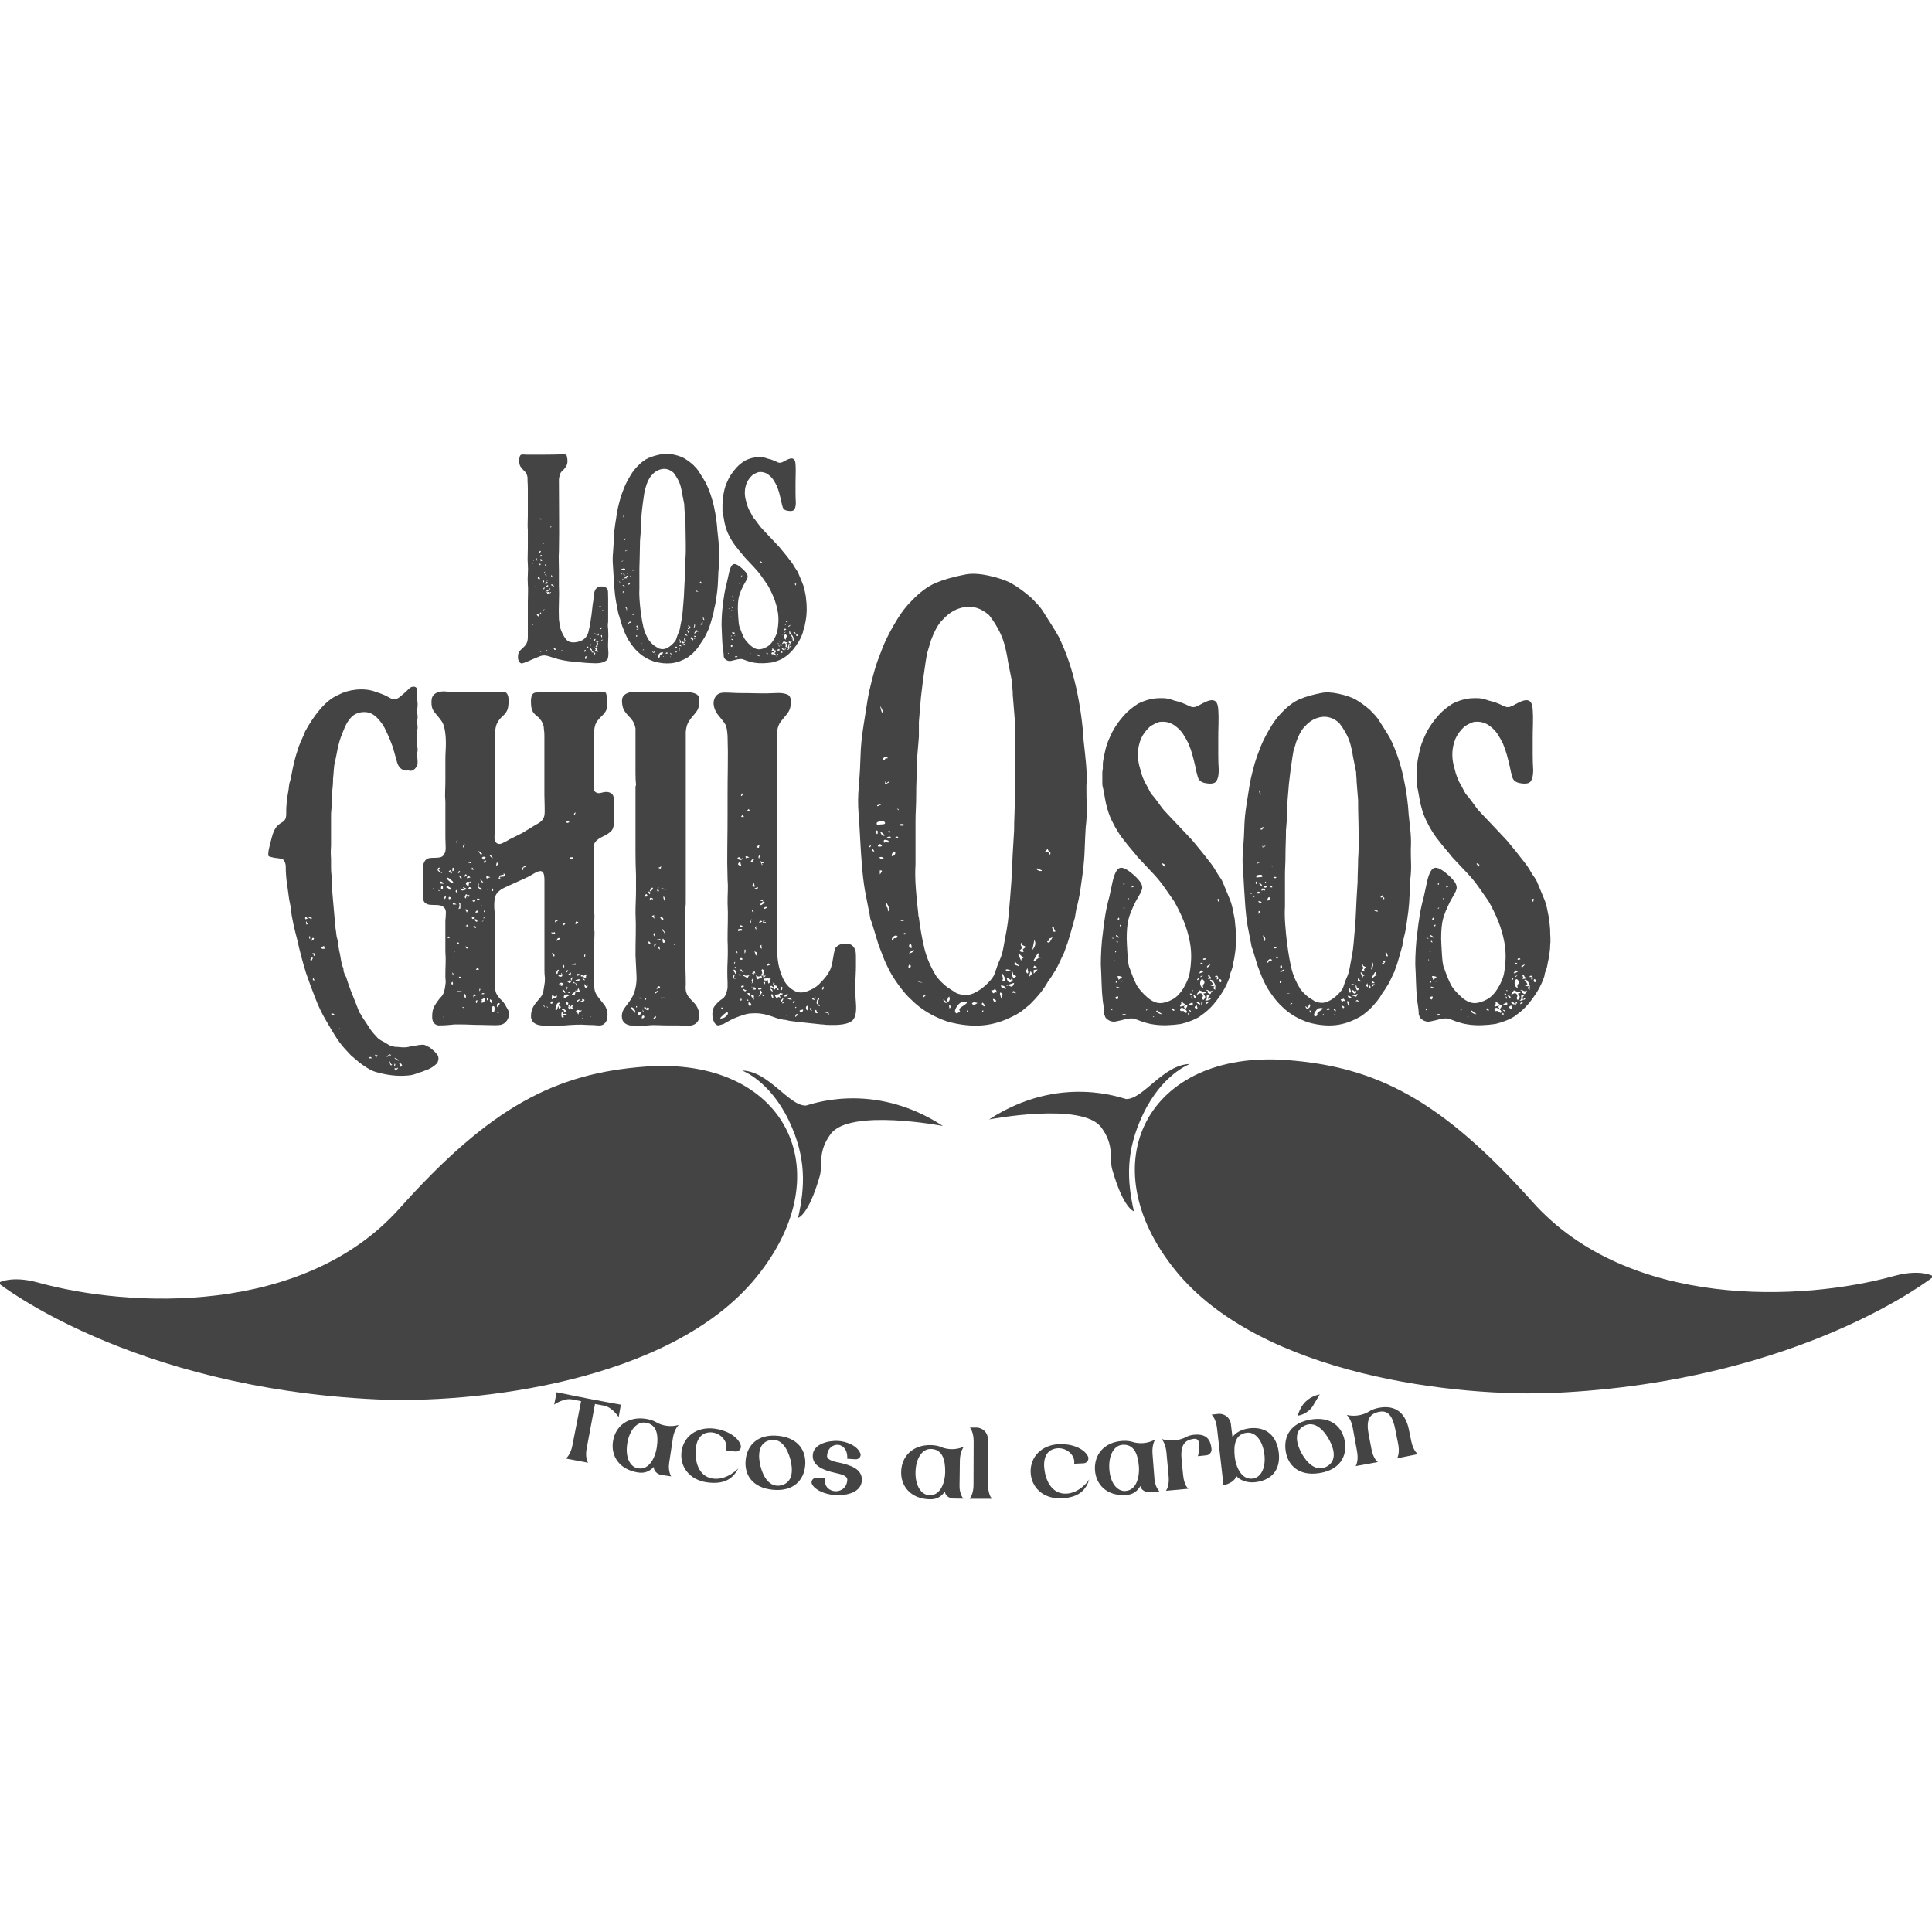
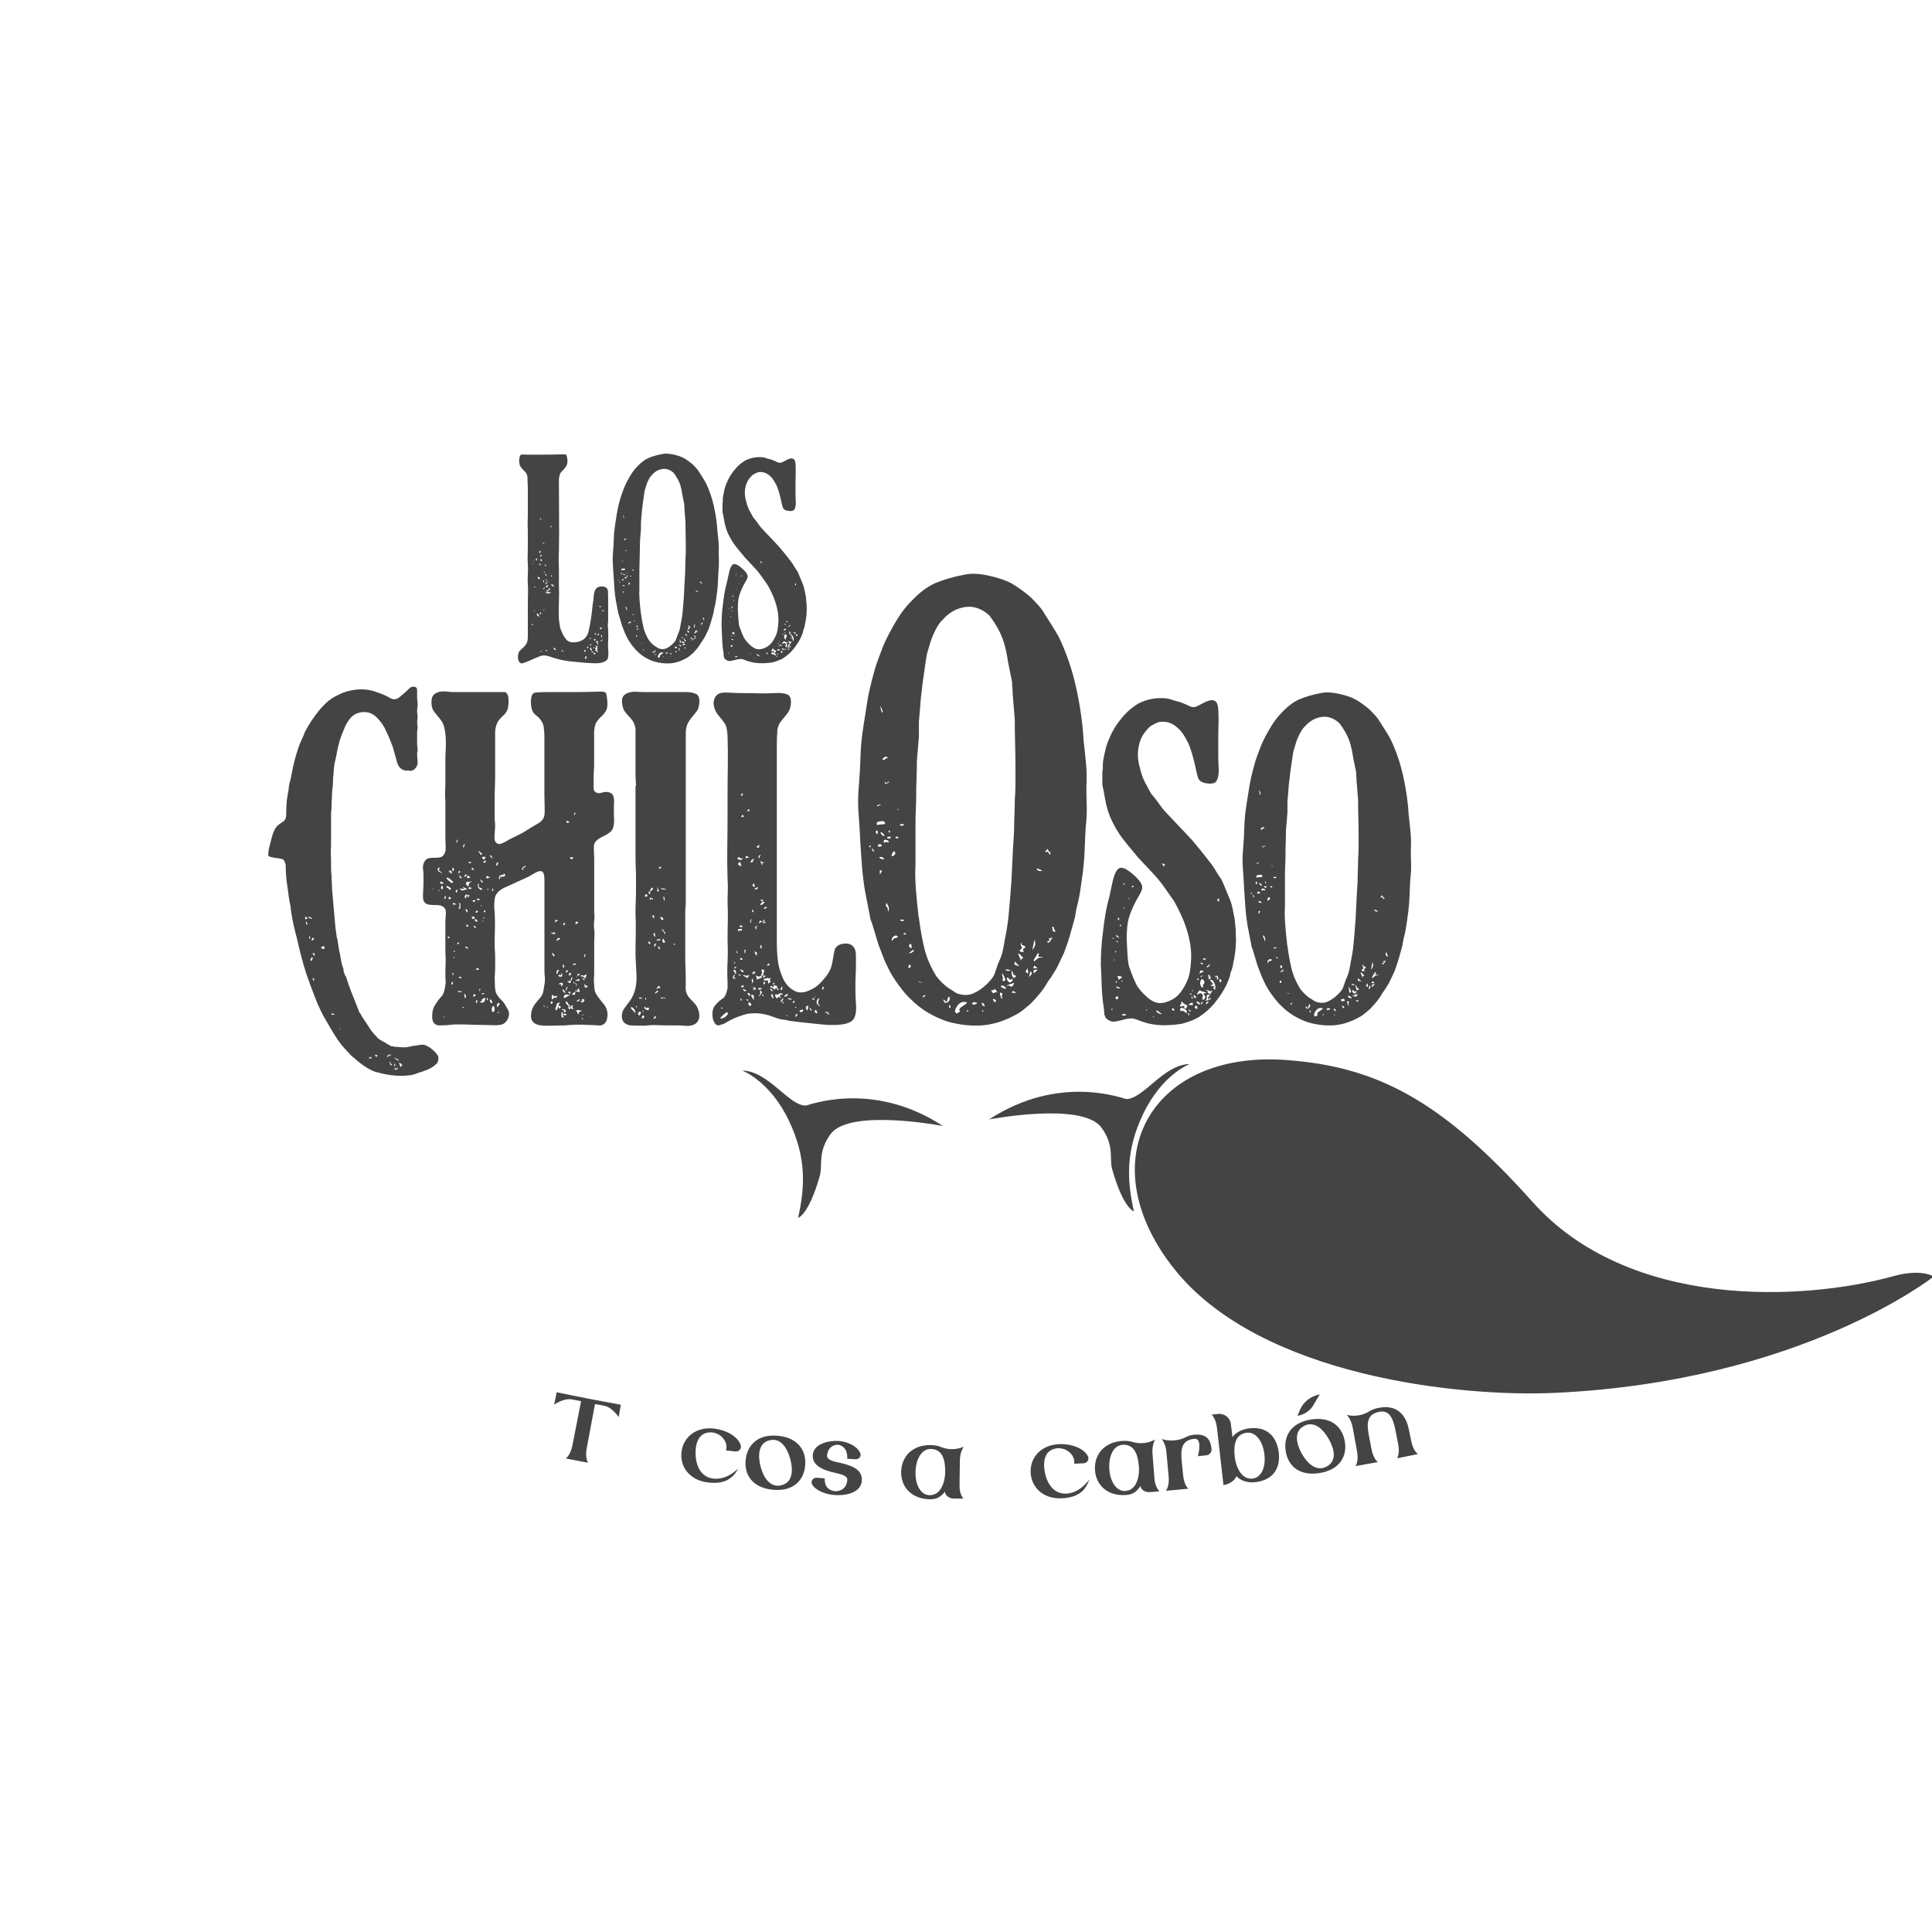
<svg xmlns="http://www.w3.org/2000/svg" id="Capa_2" data-name="Capa 2" viewBox="0 0 1080 1080">
  <defs>
    <style>
      .cls-1 {
        fill: #444;
      }

      .cls-2 {
        clip-path: url(#clippath);
      }

      .cls-3 {
        fill: none;
      }
    </style>
    <clipPath id="clippath">
      <rect class="cls-3" width="1080" height="1080" />
    </clipPath>
  </defs>
  <g id="Capa_1-2" data-name="Capa 1">
    <g class="cls-2">
      <g>
        <g>
          <path class="cls-1" d="m244.83,590.19c.18.37.28.93.28,1.67,0,.37-.19,1.11-.56,2.23-1.86,2.04-4.27,3.52-7.23,4.45-.74.37-1.86.74-3.34,1.11-1.67.74-3.16,1.2-4.45,1.39-5.75.74-11.68.28-17.8-1.39-2.04-.37-4.17-1.25-6.4-2.64-2.23-1.39-4.08-2.74-5.56-4.03l-3.61-3.06-3.34-3.61c-2.04-2.23-3.94-4.78-5.7-7.65-1.76-2.88-3.39-5.61-4.87-8.2-2.22-3.71-4.27-7.97-6.12-12.8-1.86-4.82-3.53-9.36-5.01-13.63-1.86-5.93-3.53-12.24-5.01-18.91-.74-2.78-1.44-5.61-2.08-8.48-.65-2.87-1.16-5.79-1.53-8.76v-.84l-.84-4.17-.83-6.12c-.37-2.22-.65-4.35-.83-6.4-.19-2.04-.28-4.26-.28-6.68-.37-2.04-1.07-3.2-2.08-3.48-1.02-.28-2.46-.51-4.31-.69-1.86-.37-2.92-.7-3.2-.97-.28-.28-.23-1.53.14-3.75.37-1.67.93-3.89,1.67-6.68.74-2.78,1.67-4.82,2.78-6.12.74-.74,1.39-1.3,1.95-1.67.56-.37,1.06-.69,1.53-.97.46-.28.88-.74,1.25-1.39.37-.65.56-1.71.56-3.2v-1.95c0-.93.04-1.81.14-2.64.09-.83.14-1.71.14-2.64l.84-5.01c.18-.93.32-1.95.42-3.06.09-1.11.32-2.13.69-3.06.37-1.48.7-3.01.97-4.59.28-1.57.6-3.1.97-4.59.37-1.67.79-3.29,1.25-4.87.46-1.57.97-3.2,1.53-4.87.55-1.48,1.16-2.92,1.81-4.31.65-1.39,1.25-2.83,1.81-4.31,2.41-4.45,5.01-8.34,7.79-11.68,1.48-1.85,3.15-3.57,5.01-5.15,1.85-1.57,3.89-2.82,6.12-3.75,2.78-1.48,6.02-2.41,9.73-2.78,4.26-.37,7.97.09,11.13,1.39,2.59.74,5.19,1.86,7.79,3.34,1.85,1.11,3.71.83,5.56-.83.93-.74,1.85-1.53,2.78-2.36.93-.84,1.85-1.71,2.78-2.64.74-.37,1.29-.56,1.67-.56,1.48,0,2.23.65,2.23,1.95v3.89c0,.74.04,1.44.14,2.09.09.65.14,1.35.14,2.09s-.05,1.39-.14,1.95c-.09.56-.14,1.11-.14,1.67s.04,1.11.14,1.67c.09.56.14,1.11.14,1.67s-.05,1.07-.14,1.53c-.09.47-.14.88-.14,1.25s.04.83.14,1.39c.09.56.14,1.02.14,1.39,0,.56-.05,1.07-.14,1.53-.09.47-.14.97-.14,1.53v6.4c0,.55.04,1.11.14,1.67.09.56.14,1.21.14,1.95,0,.37-.05.65-.14.83-.09.19-.14.47-.14.84,0,.93.04,1.81.14,2.64.09.84.14,1.72.14,2.64,0,1.11-.47,2.18-1.39,3.2-.93,1.02-1.95,1.44-3.06,1.25-.37-.18-.83-.23-1.39-.14-.56.09-1.11.05-1.67-.14-1.86-.56-3.16-1.95-3.89-4.17l-2.5-8.9c-.56-1.48-1.11-2.92-1.67-4.31-.56-1.39-1.21-2.83-1.95-4.31-1.11-2.78-2.88-5.38-5.28-7.79-2.04-2.04-4.36-3.06-6.95-3.06-2.78,0-5.1.83-6.95,2.5-2.04,2.04-3.62,4.64-4.73,7.79-.56,1.3-1.07,2.6-1.53,3.89-.46,1.3-.88,2.69-1.25,4.17-.37,1.49-.7,3.02-.97,4.59-.28,1.58-.6,3.11-.97,4.59-.37,1.49-.6,3.06-.7,4.73-.09,1.67-.23,3.34-.42,5.01,0,1.3-.05,2.55-.14,3.75-.09,1.21-.23,2.46-.42,3.75,0,1.49-.05,2.83-.14,4.03-.1,1.21-.14,2.46-.14,3.75,0,.93-.05,1.76-.14,2.5-.09.74-.14,1.58-.14,2.5v17.25c-.19,2.41-.19,4.82,0,7.23v4.73c0,1.67.09,3.25.28,4.73,0,1.3.04,2.55.14,3.76.09,1.21.14,2.46.14,3.75l.56,6.4.83,9.46.56,6.12c.18.93.32,1.95.42,3.06.09,1.11.32,2.23.7,3.34.18,1.3.37,2.6.56,3.89.18,1.3.46,2.69.83,4.17.18,1.11.37,2.23.56,3.34.18,1.11.46,2.23.83,3.34.37.74.56,1.44.56,2.09s.18,1.35.56,2.09c0,.37.09.65.28.83.18.19.37.47.56.83.93,2.97,1.85,5.66,2.78,8.07l2.78,6.95c.37.93.7,1.76.97,2.5.28.74.6,1.58.97,2.5.37.37.65.74.83,1.11.18.37.37.74.56,1.11l3.89,5.84c.93,1.67,2.32,3.43,4.17,5.28.37.56.88,1.06,1.53,1.53.65.46,1.34.88,2.09,1.25.74.37,1.39.74,1.95,1.11.56.37,1.2.74,1.95,1.11.37.37.83.55,1.39.55s1.02.09,1.39.28c.93,0,1.81.04,2.64.14.83.09,1.71.14,2.64.14s1.76-.09,2.5-.28c.74-.19,1.57-.37,2.5-.56.74,0,1.48-.09,2.23-.28.74-.19,1.48-.28,2.22-.28.93-.19,1.76-.09,2.5.28.74.37,1.48.74,2.22,1.11,2.23,1.67,3.8,3.24,4.73,4.73Zm-74.26-76.77c0,.56.46.56,1.39,0-.37-.37-.69-.69-.97-.97s-.42.05-.42.97Zm1.67,2.5c-.56.56-.84.28-.84-.83-.37,0-.46.42-.28,1.25.18.83.56.7,1.11-.42Zm2.22-2.78c-.37,0-.79-.14-1.25-.42-.47-.28-.79-.32-.97-.14,0,.19.28.42.83.69.56.28.93.42,1.11.42,0-.18.09-.37.28-.56Zm-1.11,10.29c-.37-.18-.55,0-.55.55s.18.84.55.84v-1.39Zm.28,12.52c-.19.37-.09.83.28,1.39.18-.18.42-.56.7-1.11.28-.55.32-.83.14-.83l-.28-.28c-.37-.37-.47-.42-.28-.14.18.28,0,.6-.56.97Zm1.39-11.68c-.37,0-.56.19-.56.56-.56,1.11-.42,1.35.42.69.84-.65.88-1.06.14-1.25Zm.56,10.01c.18.19.28.05.28-.42v-.97h-.97c-.47,0-.51.1-.14.28.37.19.55.42.55.69s.09.42.28.42Zm-.83,12.24c.18.37.23.74.14,1.11-.09.37.23.47.97.28l-.83-1.39h-.28Zm4.73-16.97c.18.56.46.83.83.83h1.11c0-.37-.05-.65-.14-.83-.09-.18-.14-.46-.14-.83l-1.67.83Zm5.84,36.99c-.37.37-.14.6.69.7.84.09,1.07-.04.7-.42-.19-.18-.65-.28-1.39-.28Zm4.45,8.34c-.37,0-.37.09,0,.28.37.18.46.09.28-.28h-.28Zm17.8,16.69c.56,0,.46-.19-.28-.56l-.28-.28c-.74.56-1.07.84-.97.84h1.53Zm3.06-1.11c.37-.37.51-.56.42-.56s-.51-.09-1.25-.28h-.28c.93,1.48,1.3,2.08,1.11,1.81-.19-.28-.19-.6,0-.97Zm5.84.28c.74-.19,1.11-.46,1.11-.83s.28-.19.83.56c.18-1.11-.23-1.35-1.25-.7-1.02.65-1.25.97-.7.97Zm1.39,3.06c.18,1.3.51,1.85.97,1.67.46-.19.6-.28.42-.28s-.28-.05-.28-.14c0-.1-.1-.14-.28-.14l-.55-1.11c-.19-.37-.33-.56-.42-.56s-.05.18.14.56Zm2.5,1.95c0,.74.14.74.42,0,.28-.74.23-1.11-.14-1.11-.19,0-.28.37-.28,1.11Zm1.67,1.95c.55-.56.55-.83,0-.83-.37.56-.56.74-.56.56s-.19-.28-.56-.28-.47.18-.28.56c.18.37.65.37,1.39,0Zm.55-4.73c.37-.37.37-.6,0-.7-.37-.09-.83-.33-1.39-.69-.19,0-.28-.05-.28-.14s-.1-.14-.28-.14c-.19.18.04.46.7.84.65.37,1.06.65,1.25.83Zm2.23,2.5l-.56-.84c-.19,0-.42-.14-.7-.42-.28-.28-.42-.23-.42.14.18.56.37,1.11.56,1.67.18.55.56.37,1.11-.56Z" />
          <path class="cls-1" d="m339.96,442.77c1.48.37,2.41,1.02,2.78,1.95.37.93.55,2.04.55,3.34-.19,3.53-.19,7.05,0,10.57,0,2.78-.51,4.73-1.53,5.84-1.02,1.11-2.74,2.22-5.15,3.34-2.97,1.49-4.5,3.11-4.59,4.87-.1,1.76-.05,4.03.14,6.81v30.6c.18,1.49.18,3.06,0,4.73-.19,1.67-.19,3.25,0,4.73.18.93.23,2.08.14,3.48-.09,1.39-.14,2.55-.14,3.48v16.69c0,1.3-.05,2.55-.14,3.75-.1,1.21-.05,2.46.14,3.76,0,2.04.32,3.61.97,4.73.65,1.11,1.34,2.13,2.09,3.06.74.93,1.53,1.9,2.36,2.92.83,1.02,1.44,2.27,1.81,3.75.37,1.49.28,3.25-.28,5.28-.93,2.04-2.46,2.96-4.59,2.78-2.13-.19-4.13-.28-5.98-.28-2.04-.18-4.22-.23-6.54-.14-2.32.1-4.5.23-6.54.42h-.56c-1.67,0-4.03.04-7.09.14-3.06.09-5.33-.05-6.81-.42-2.78-.74-4.17-2.36-4.17-4.87s.74-4.77,2.22-6.81c.74-.93,1.34-1.67,1.81-2.22.46-.56.93-1.11,1.39-1.67.46-.56.83-1.2,1.11-1.95.28-.74.51-1.85.7-3.34l.28-1.67c.18-.74.28-1.95.28-3.61-.19-1.48-.28-2.97-.28-4.45v-50.07c0-2.23-.23-3.71-.69-4.45-.47-.74-1.16-1.02-2.09-.84-.93.19-2,.65-3.2,1.39-1.21.74-2.36,1.39-3.48,1.95-2.04.93-4.17,1.9-6.4,2.92-2.22,1.02-4.36,1.99-6.4,2.92-3.16,1.49-4.96,3.38-5.42,5.7-.47,2.32-.51,5.05-.14,8.2.18,3.16.23,6.17.14,9.04-.09,2.88-.14,5.89-.14,9.04,0,1.11.04,2.22.14,3.34.09,1.11.14,2.23.14,3.34v5.84c0,1.86-.09,3.8-.28,5.84,0,1.11.04,2.69.14,4.73.09,2.04.42,3.52.97,4.45.74,1.3,1.62,2.41,2.64,3.34,1.02.93,1.9,2.13,2.64,3.61.74,1.11,1.25,2.13,1.53,3.06.28.93.14,2.13-.42,3.61-.74,1.67-1.86,2.78-3.34,3.34-.93.37-2.78.51-5.56.42-2.78-.1-4.82-.14-6.12-.14-2.04,0-4.08-.04-6.12-.14-2.04-.09-4.08-.14-6.12-.14h-2.5c-1.67.19-3.2.32-4.59.42-1.39.09-2.92.14-4.59.14-2.22-.37-3.39-1.85-3.48-4.45-.09-2.59.32-4.73,1.25-6.4,1.48-2.41,2.78-4.17,3.89-5.28,1.11-1.11,1.85-3.24,2.22-6.4.18-.93.23-1.81.14-2.64-.1-.83-.14-1.71-.14-2.64,0-2.23.04-4.45.14-6.68.09-2.22.04-4.45-.14-6.67v-17.52c.18-1.48.28-3.01.28-4.59s-.74-2.73-2.22-3.48c-.93-.37-2-.55-3.2-.55s-2.37-.04-3.48-.14c-1.11-.09-2.04-.46-2.78-1.11-.74-.65-1.11-1.81-1.11-3.48,0-1.48.04-2.82.14-4.03.09-1.2.14-2.55.14-4.03v-3.75c0-1.2-.09-2.46-.28-3.76-.19-1.48.18-2.96,1.11-4.45.74-.93,1.67-1.43,2.78-1.53,1.11-.09,2.22-.14,3.34-.14s2.09-.14,2.92-.42c.83-.28,1.53-1.06,2.09-2.36.37-.74.51-2.04.42-3.89-.1-1.85-.14-3.24-.14-4.17v-20.58c-.19-2.04-.23-4.03-.14-5.98.09-1.95.14-3.94.14-5.98v-11.68c0-1.48.04-3.01.14-4.59.09-1.57.14-3.1.14-4.59,0-1.11-.05-2.27-.14-3.48-.1-1.2-.23-2.36-.42-3.48-.37-2.22-.97-3.94-1.81-5.14-.83-1.2-1.67-2.27-2.5-3.2-.83-.93-1.58-1.9-2.22-2.92-.65-1.02-.97-2.55-.97-4.59,0-1.85.42-3.2,1.25-4.03.84-.83,1.9-1.39,3.2-1.67,1.3-.28,2.69-.32,4.17-.14,1.48.19,2.87.28,4.17.28h28.37c1.29.56,1.95,2.13,1.95,4.73s-.28,4.45-.84,5.56c-.56,1.11-1.21,2-1.95,2.64-.74.65-1.44,1.35-2.08,2.09-.65.74-1.21,1.62-1.67,2.64-.47,1.02-.79,2.46-.97,4.31v24.48c0,2.22-.05,4.5-.14,6.81-.09,2.32-.14,4.69-.14,7.09v9.46c0,.93.04,1.76.14,2.5.09.74.14,1.58.14,2.5,0,.74-.09,2.23-.28,4.45-.19,2.23-.09,3.62.28,4.17.93,1.49,2.22,1.86,3.89,1.11,1.67-.74,3.06-1.48,4.17-2.22l7.23-3.62,3.61-2.22c1.48-.93,3.2-1.95,5.15-3.06,1.95-1.11,3.1-2.59,3.48-4.45.18-.93.23-2.73.14-5.42-.09-2.69-.14-4.68-.14-5.98v-33.24c0-1.2-.09-2.46-.28-3.75,0-1.48-.47-2.97-1.39-4.45-.74-1.11-1.49-1.95-2.23-2.5-.74-.56-1.39-1.16-1.95-1.81-.55-.65-.97-1.48-1.25-2.5-.28-1.02-.42-2.36-.42-4.03,0-3.15.83-4.82,2.5-5.01,1.67-.18,3.8-.28,6.4-.28h14.88c4.91,0,9.78-.09,14.6-.28,1.85,0,2.96.19,3.34.55.37.37.65,1.49.83,3.34.37,2.78.28,4.82-.28,6.12-.56,1.3-1.35,2.41-2.36,3.34-1.02.93-2,2-2.92,3.2-.93,1.21-1.49,3.11-1.67,5.7v19.19c0,.37-.05,1.3-.14,2.78-.1,1.49-.14,3.02-.14,4.59v4.31c0,1.3.09,2.04.28,2.22.93,1.3,2.23,1.72,3.89,1.25,1.67-.46,2.97-.6,3.89-.42Zm-97.63,54.24c0-.37-.1-.51-.28-.42-.19.09-.09.33.28.69v-.28Zm3.34-11.96c-.37-.18-.7.05-.97.7-.28.65.14,1.25,1.25,1.81,1.67.93,1.67.74,0-.56-.74-.55-.93-.93-.56-1.11.37-.18.46-.46.28-.84Zm0,12.8c-.37-.37-.56-.42-.56-.14s.18.42.56.42v-.28Zm1.11-3.89c1.29.19,1.53-.04.69-.69-.83-.65-1.35-.6-1.53.14,0,.37.28.56.84.56Zm.55,3.06c.18,0,.28-.18.28-.56,0-.74-.09-1.16-.28-1.25-.19-.09-.37,0-.55.28-.19.28-.28.6-.28.97s.28.56.83.56Zm.56,71.76c.18.19.28.09.28-.28s-.1-.46-.28-.28v.56Zm1.39-67.31c0-.37-.09-.56-.28-.56-.56.37-.74.83-.56,1.39.18.56.46.28.83-.83Zm2.78-4.45v-.56c-.37-.18-.88-.51-1.53-.97-.65-.46-.97-.23-.97.7h.28c.56.19.93.46,1.11.83.18.37.46.47.83.28l.28-.28Zm.83-4.45c-1.49-1.48-2.5-2.13-3.06-1.95-.56.19.09,1.02,1.95,2.5l.84.56.83-.56c-.19,0-.28-.09-.28-.28l-.28-.28Zm-2.5,31.71c.74.37,1.02.28.83-.28-.19-.55-.46-.65-.83-.28-.37.37-.37.56,0,.56Zm.28-36.72h.28c.93-.56,1.2-.65.83-.28-.37.37-.19.74.56,1.11.37-.37.32-.88-.14-1.53-.46-.65-.97-.42-1.53.69Zm.28,15.02c0,.19.28.14.83-.14.56-.28.46-.6-.28-.97-.37-.18-.6-.09-.7.28-.09.37-.05.65.14.83Zm1.39,47.56c.74.37,1.02.14.83-.7-.19-.83-.46-.79-.83.14v.56Zm.83-6.4c-.37-.18-.42.14-.14.97.28.83.42.79.42-.14,0-.18-.05-.32-.14-.42-.09-.09-.14-.23-.14-.42Zm-.28-56.74c.93-.18,1.11-.83.56-1.95-.19,0-.37.1-.56.28v1.67Zm1.81,18.64c.65,0,.51-.18-.42-.56-.19-.18-.47-.28-.83-.28s-.47.19-.28.56v.28h1.53Zm-.97,29.48c-.37-.56-.47-.56-.28,0,.18.56.37.65.56.28,0-.18-.1-.28-.28-.28Zm.28-3.06c.56-.37.6-.56.14-.56s-.6.19-.42.56c.18.19.28.19.28,0Zm.56-33.93c.37.37.55.65.55.83h.28c.18-.37.28-.93.28-1.67h-.28l-.83.84Zm.83-28.65c-.37,1.3-.37,1.86,0,1.67,0-.18.09-.51.28-.97.18-.46.18-.7,0-.7-.19-.18-.28-.18-.28,0Zm1.11,57.86c0-.37-.19-.56-.56-.56-.37.37-.42.69-.14.97.28.28.51.14.7-.42Zm-.56,26.98c.93.37,1.62.42,2.08.14.46-.28-.05-.42-1.53-.42h-.7c-.28,0-.23.09.14.28Zm.56-67.31c-.37.74-.51,1.11-.42,1.11s.51-.18,1.25-.56c-.19-.37-.37-.6-.56-.69-.19-.09-.28-.04-.28.14Zm0,17.8c.55,1.11.46,2.22-.28,3.34.37-.18.74-.28,1.11-.28v-2.78l-.56-.28h-.28Zm1.67-13.91c-.37-.93-.93-1.39-1.67-1.39l.83,1.39h.83Zm-1.39,55.07c-.19,0-.28.1-.28.28.37.56.79.74,1.25.56.46-.18.23-.46-.7-.84h-.28Zm1.67-48.12l2.78-.83-2.23-1.11c0,.19-.09.28-.28.28.37.37.65.55.83.55v.28c-.56-.18-1.39-.28-2.5-.28v.28l1.39.83Zm.83,65.64c.37-.18.23-.37-.42-.55-.65-.18-.7-.09-.14.28.18.19.37.28.56.28Zm0-91.51c-.37.74-.56,1.3-.56,1.67.37,0,.56-.04.56-.14s.18-.6.56-1.53h-.56Zm.56,17.25l-.56,1.11,1.67-.84c0-.18-.19-.46-.55-.83l-.56.56Zm1.39,11.13c-.56-.56-.88-.6-.97-.14-.09.47-.33.7-.7.7.18.19.28.37.28.56s.09.47.28.83c.37-.37.56-.74.56-1.11l.56-.83Zm-1.67,56.46c.37,1.3.65,1.53.84.7.18-.84-.1-1.53-.84-2.09v1.39Zm1.95-40.05c-.37.19-.65.37-.83.56-.19.19-.37.28-.56.28s-.09,0,.28,0c.93.37,1.39.51,1.39.42s-.1-.51-.28-1.25Zm-.83,13.35c.56.19.93.09,1.11-.28-.37-.18-.84-.42-1.39-.7-.56-.28-.47.05.28.97Zm.83-21.14l-1.11-.83c0,.19-.1.28-.28.28l.83,1.67.56-1.11Zm.28-13.35c.18-.37.28-.93.28-1.67l1.39-1.11-.28-.28c-.37.37-.65.56-.83.56-1.11-.56-1.76-.18-1.95,1.11l1.39,1.39Zm-.28-6.4c0,.19-.05.33-.14.42-.1.09-.14.33-.14.7-.19,0-.28.19-.28.55.37,0,.7-.04.97-.14.28-.09.6-.14.97-.14-.19-.37-.37-.6-.55-.7-.19-.09-.47-.32-.84-.69Zm0,12.52c1.3-1.11,1.2-1.57-.28-1.39,0,.19.04.33.14.42.09.1.14.23.14.42s-.05.28-.14.28c-.1,0-.14.09-.14.28h.28Zm.56-20.03c0,.19-.09.37-.28.56.37,0,.6.05.69.14.09.09.32.14.7.14l.28-.56c-.37,0-.65-.04-.83-.14-.19-.09-.37-.14-.56-.14Zm-.28,15.02c.56.37,1.2.28,1.95-.28-.74-.37-1.21-.56-1.39-.56-.37.37-.56.65-.56.83Zm1.95-11.68v1.11h1.39l-1.11-1.11h-.28Zm0,27.54c0,.74.18,1.11.56,1.11.93-.18,1.25-.51.97-.97-.28-.46-.79-.51-1.53-.14Zm1.39-8.34c.18-.18.37-.46.56-.83.18-.37-.28-.37-1.39,0-.37,0-.37.14,0,.42.37.28.65.42.83.42Zm.56,52.57c.37-.37.28-.69-.28-.97-.56-.28-.83.05-.83.97,0,.74.09.88.28.42.18-.46.37-.6.56-.42h.28Zm-.84-39.22c-.37,0-.23.28.42.83.65.56.88.56.69,0,0-.56-.37-.83-1.11-.83Zm1.95-2.78c0-.56-.33-.88-.97-.97-.65-.09-.69.23-.14.97.18.19.42.33.69.42.28.1.42-.04.42-.42Zm.28-5.56c-.37-.37-.74-.28-1.11.28-.37.56-.19.74.56.56.37,0,.56-.28.56-.83Zm.28,32.82c.37,0,.42-.18.14-.55-.28-.37-.51-.56-.7-.56l-.83,1.11h1.39Zm-1.11,18.64c.37-.18.55-.6.55-1.25s-.28-.6-.83.14c0,.74.09,1.11.28,1.11Zm1.95-57.85c-.19-.37-.56-.56-1.11-.56s-.65.28-.28.83h.84c.18,0,.37-.09.56-.28Zm-1.11-8.34c-.19,1.11.28,2.04,1.39,2.78.18.19.46.19.83,0,.37-.18.37-.37,0-.56-.56-.37-1.02-.6-1.39-.69-.37-.09-.47-.6-.28-1.53,0-.37-.05-.6-.14-.7-.09-.09-.23.14-.42.7Zm1.11-18.36c-.37-.37-.65-.46-.84-.28l1.67,2.23v-.28c.37-.37.51-.6.42-.69-.09-.09-.51-.42-1.25-.97Zm0,76.49c-.19,0-.28.33-.28.97s.18.51.56-.42c0-.37-.09-.56-.28-.56Zm3.06,5.84c0-.93-.37-1.02-1.11-.28-1.11.56-1.39.88-.84.97.56.1.28.33-.83.7-.56.19-.33.37.7.56,1.02.19,1.71-.46,2.08-1.95Zm-2.5-52.01c.56-.37.7-.55.42-.55s-.51.19-.7.55h.28Zm.28-13.63c.18.37.56.47,1.11.28-.19-.18-.56-.56-1.11-1.11-.56-.56-.65-.37-.28.56l.28.28Zm.28,62.58c-.19.19-.19.28,0,.28h.28c1.11,0,1.43-.14.97-.42-.47-.28-.88-.23-1.25.14Zm2.23-76.21c-.93-.55-1.67-.46-2.23.28l1.11,1.11,1.11-1.39Zm-1.95,35.6c-.37.37-.23.42.42.14.65-.28.6-.32-.14-.14h-.28Zm1.39-32.54c.56-.37.74-.83.56-1.39l-1.39.83-.28.28c.18,0,.37.05.56.14.18.1.37.14.56.14Zm-.28,30.87c.37-.37.32-.46-.14-.28-.47.19-.51.37-.14.56l.28-.28Zm0-4.17c-.37.37-.37.65,0,.84.37.37.56.23.56-.42s-.19-.79-.56-.42Zm1.11-18.91c0,.74.14,1.07.42.97.28-.09.88-.32,1.81-.69-.37-.18-.7-.28-.97-.28s-.6-.18-.97-.56l-.28.56Zm.28,68.14c0,.93.14,1.21.42.84.28-.37.23-.84-.14-1.39-.19.19-.28.37-.28.56Zm.83-61.19c-.19-.56-.33-.56-.42,0-.1.56.04.65.42.28v-.28Zm-.28,67.03v-.28.28Zm2.78-84.55c-.37-.37-.65-.74-.84-1.11-.19-.37-.46-.37-.83,0l1.39,1.39.28-.28Zm-1.39,80.66c.55.56.93.74,1.11.56,0-.93-.28-1.57-.83-1.95-.56-.37-.65.09-.28,1.39Zm1.39,5.56c.56,0,.88-.32.97-.97.09-.65.09-1.2,0-1.67-.1-.46-.33-.69-.7-.69s-.65.47-.83,1.39c0,1.11.18,1.76.56,1.95Zm.28-68.7c-.19-.56-.37-.51-.56.14-.19.65-.09.97.28.97.18-.18.28-.56.28-1.11Zm1.67-13.07c.74-.18,1.11-.84,1.11-1.95-.19,0-.37.09-.56.28h-.28c-.19.37-.28.93-.28,1.67Zm1.95,77.05c0-.37-.33-.42-.97-.14-.65.28-.79.97-.42,2.09,0,.19.23-.04.69-.7.46-.65.7-1.06.7-1.25Zm0,4.73c-.37-.18-.79-.09-1.25.28-.46.37-.23.37.7,0l.56-.28Zm0-74.26c.56-.56.46-.93-.28-1.11-.19.37-.42.42-.69.14-.28-.28.04.05.97.97Zm2.78-1.67c.18-.18.28-.46.28-.84l-.84-.83c0,.93-.09,1.21-.28.83-.37,0-.83.1-1.39.28-.56.19-.84.47-.84.83v.28c.37-.18.88-.28,1.53-.28s1.16-.09,1.53-.28Zm10.29-3.62c0-.93.23-1.39.7-1.39s.69-.18.69-.56-.37-.28-1.11.28c-.74.55-1.02,1.02-.83,1.39.18.19.37.37.56.56.18.19.18.09,0-.28Zm11.68,76.49c.37.56.46.51.28-.14-.19-.65-.37-.79-.55-.42l.28.56Zm1.95.56c.37.19.37.05,0-.42-.37-.46-.47-.42-.28.14l.28.28Zm2.5-2.22c.37-.18.46-.56.28-1.11-.37-.37-.69-.23-.97.42-.28.65-.05.88.7.7Zm0-40.05c-.19,0-.28.09-.28.28,0,.56.28.83.84.83h1.39l-.56-1.11-1.11.83c0-.18-.05-.32-.14-.42-.1-.09-.14-.23-.14-.42Zm.83,36.99c.37-.37.74-.42,1.11-.14.37.28.65-.04.83-.97.18-.37.04-.42-.42-.14-.47.28-.88.33-1.25.14-.37-.37-.65-.65-.84-.83-.19-.18-.28.19-.28,1.11-.19.37-.19.79,0,1.25.18.47.46.33.83-.42Zm-.28-23.92c.18.37.37.56.56.56s.28-.09.28-.28v-.55l-.56-.56-.56-.56c-.37,0-.28.47.28,1.39Zm2.78-19.47c-1.11-.74-1.67-.37-1.67,1.11.37-.37.93-.74,1.67-1.11Zm0,48.12c.18-.37.32-.18.42.56.09.74.51.65,1.25-.28-.37-.56-.79-.84-1.25-.84s-.23-.46.7-1.39c-.37-.37-.79-.37-1.25,0-.47.37-.69.83-.69,1.39-.19.56-.33.93-.42,1.11-.1.19-.14.47-.14.83,0,.56.18.74.56.56.18,0,.37-.28.56-.83.18-.56.28-.93.28-1.11Zm1.39-38.11c-1.11-.56-1.86-.09-2.22,1.39.37-.18.74-.37,1.11-.55.37-.18.74-.46,1.11-.84Zm-1.67,19.75c.18-.93.42-1.44.69-1.53.28-.09.23-.32-.14-.7h-.28c-.56.56-.83,1.11-.83,1.67s.18.74.56.56Zm2.22.28c0,.56-.23.7-.7.42-.46-.28-.79-.23-.97.14,0,.37.28.65.84.83.74,0,1.16-.14,1.25-.42.09-.28.09-.6,0-.97-.09-.37-.23-.6-.42-.69-.19-.09-.19.14,0,.69Zm-1.11,5.56c.74,0,1.11.05,1.11.14s-.05.23-.14.42c-.09.19-.19.33-.28.42-.1.09.14.05.69-.14.37,0,.56-.28.56-.83s-.28-.83-.83-.83c-.37,0-.74.14-1.11.42-.37.28-.37.42,0,.42Zm1.11,17.24c0,1.3.46,1.67,1.39,1.11l-.56-.83v-1.39c0-.37-.14-.56-.42-.56s-.42.56-.42,1.67Zm1.11-3.34c-.37,0-.65.1-.84.28-.19.19.09.28.84.28.18,0,.32.28.42.83.09.56.32.65.69.28.56-.74.18-1.3-1.11-1.67Zm0-10.85c-.56-.37-.65-.18-.28.55,0,.19.14.42.42.7.28.28.51.51.7.7.37-.37.28-.84-.28-1.39l-.56-.55Zm.83-37.27c-.37,0-.74.19-1.11.56.37.37.56.65.56.83l.83-1.11-.28-.28Zm-1.11,24.75c.18.37.42.33.7-.14.28-.46.04-.97-.7-1.53v1.67Zm1.95,26.7c.37-.37.14-.6-.69-.69-.84-.09-1.16.05-.97.42.18.37.42.51.69.42.28-.09.6-.14.97-.14Zm-1.39-9.46c.18-.18.56-.28,1.11-.28.37-.37.74-.65,1.11-.83.37-.18.74-.37,1.11-.56-.74-.37-1.53-.46-2.36-.28-.83.19-1.16.83-.97,1.95Zm1.95-15.58c-.74.19-1.02.65-.83,1.39.37-.18.65-.37.83-.56.56-.56.56-.83,0-.83Zm-.28,9.18c0,.19-.14.56-.42,1.11-.28.56-.24.93.14,1.11v-.28c.18-.37.37-.79.56-1.25.18-.46.09-.7-.28-.7Zm3.34,12.52c.37-.37.37-.6,0-.69-.37-.09-.47-.32-.28-.7.37-.37.42-.6.14-.69-.28-.09-.6.05-.97.42-.19.37-.28.6-.28.69,0,.1-.19.14-.56.14,0-.37.04-.65.14-.83.09-.18.14-.46.14-.84h-1.11c0-.18.04-.32.14-.42.09-.09.14-.23.14-.42l-1.39-1.11c-.19,1.11.37,2.04,1.67,2.78-.37.37-.46.69-.28.97.18.28.37.6.56.97l.83-.84c.56.56.93.74,1.11.56Zm-3.06-105.14c-.74,0-.83.28-.28.83v.28c.74,0,1.2-.28,1.39-.83-.37,0-.6-.04-.7-.14-.09-.09-.23-.14-.42-.14Zm.56,90.12c.37.56.79.6,1.25.14.46-.46.32-.88-.42-1.25-.37-.18-.47-.14-.28.14.18.28.28.51.28.7-.37-.18-.65-.28-.83-.28-.74,0-.74.19,0,.56Zm-.28,5.84c.74.19,1.06.23.97.14-.1-.09.04.23.42.97v-1.67c-.93,0-1.39.19-1.39.56Zm.28-10.29l.56.56c.18.19.37.28.56.28,0-.18.09-.56.28-1.11.18-.56.09-.74-.28-.56l-1.11.83Zm.83-65.08c.74,1.11,1.39,1.02,1.95-.28h-1.67l-.28.28Zm.84,67.03c-.37.56-.37,1.11,0,1.67.18-.37.37-.83.55-1.39.18-.56,0-.65-.55-.28Zm2.22-8.07c-.56.19-1.02.37-1.39.56l-.56.28h2.22v-.28c0-.18-.09-.37-.28-.56Zm-.28,17.52c.37-1.11.42-1.62.14-1.53-.28.09-.88.51-1.81,1.25,0,.19.28.28.83.28.18,0,.37.09.56.28l.28-.28Zm1.11-5.01c0-.74-.23-1.2-.69-1.39-.47-.18-.88-.46-1.25-.83,0,.74.18,1.02.56.83.37-.18.74.19,1.11,1.11v.56l.28-.28Zm-.56-96.79c-.93.19-1.21.74-.83,1.67l.83-1.67Zm-.28,99.85c1.3.37,2.09.51,2.36.42.28-.09.04-.79-.69-2.09-.37.56-.47.93-.28,1.11.18.19-.37.28-1.67.28l.28.28Zm1.67-38.66c-.93-.18-1.39-.23-1.39-.14,0,.1-.09.51-.28,1.25h.56c.56-.18.93-.56,1.11-1.11Zm-1.67,32.54c.37.37.65.47.83.28.18-.18.56-.09,1.11.28.18-.18.32-.42.42-.69.09-.28-.05-.42-.42-.42l-1.95.55Zm2.78,17.52c.37,0,.6-.18.7-.55.09-.37-.05-.37-.42,0-.56,0-.97-.09-1.25-.28-.28-.18-.79,0-1.53.56.18.37.32.42.42.14.09-.28.23-.04.42.69.37,1.11.6,1.35.69.7.09-.65.42-1.06.97-1.25Zm-1.67-19.75c.93-.56,1.43-.88,1.53-.97.09-.09-.42-.23-1.53-.42.37.93.46,1.3.28,1.11-.19-.18-.37-.09-.56.28,0,.19.04.28.14.28s.14-.09.14-.28Zm.28,14.19c.37-.18.74-.51,1.11-.97.37-.46,0-.42-1.11.14-.37.19-.56.37-.56.55s.18.28.56.28Zm3.34-.28c.56-.37.56-.69,0-.97-.56-.28-.83-.32-.83-.14-.19.37-.19.6,0,.69.18.1,0,.23-.56.42-.93.19-.88.37.14.56,1.02.19,1.43.19,1.25,0-.19-.18-.19-.37,0-.56Zm-1.67-14.18c0,.37.23.51.69.42.46-.09.88.14,1.25.69.37.37.65.37.83,0,.18-.37.23-.51.14-.42-.1.09-.05-.14.14-.69.18-.37.18-.6,0-.7-.19-.09-.46.05-.83.42-.37.37-.79.42-1.25.14-.47-.28-.79-.23-.97.14Zm.83,22.25c-.56.37-.51.37.14,0,.65-.37.79-.56.42-.56s-.56.19-.56.56Zm0,1.39c-.37.37-.37.6,0,.7.37.09.46-.04.28-.42l-.28-.28Zm.56-21.42c.18,0,.37.09.56.28.18.19.28.1.28-.28-.37-.37-.79-.7-1.25-.97-.47-.28-.33.05.42.97Zm.56-13.63v1.11c.37-.18.56-.65.56-1.39s-.19-.65-.56.28Zm1.67,17.8c0-.18.04-.32.14-.42.09-.09.14-.23.14-.42-.56,0-.84.09-.84.28s-.19-.09-.55-.84c-.37-.56-.51-.32-.42.7.09,1.02.6,1.25,1.53.69Zm1.95,16.69c.18.19.18.14,0-.14-.19-.28-.28-.23-.28.14h.28Z" />
          <path class="cls-1" d="m390.86,393.54c-.19,1.67-.65,3.02-1.39,4.03-.74,1.02-1.53,2-2.36,2.92-.84.93-1.63,2.04-2.37,3.34-.74,1.3-1.21,3.06-1.39,5.28v95.4c0,.93-.05,1.76-.14,2.5-.09.74-.14,1.49-.14,2.23v25.03c0,2.6.04,5.29.14,8.07.09,2.78.14,5.47.14,8.07-.19,2.04-.05,3.62.42,4.73.46,1.11,1.06,2.08,1.81,2.92.74.83,1.57,1.72,2.5,2.64.93.93,1.67,2.13,2.22,3.62.93,2.78.83,5.01-.28,6.67-1.11,1.67-3.16,2.5-6.12,2.5-1.86-.19-3.57-.28-5.14-.28h-5.15c-2.04,0-3.99-.05-5.84-.14-1.86-.1-3.8-.05-5.84.14-.74.18-2.41.23-5.01.14-2.6-.09-4.17-.14-4.73-.14-2.6-.55-4.08-1.85-4.45-3.89-.37-2.04.09-3.99,1.39-5.84.93-1.29,1.76-2.41,2.5-3.34.74-.93,1.48-2.13,2.23-3.61,1.48-3.34,2.13-7.05,1.95-11.13-.19-4.08-.37-7.88-.56-11.4,0-3.89.04-7.79.14-11.68.09-3.89.04-7.88-.14-11.96,0-2.04.04-4.17.14-6.4.09-2.23.14-4.36.14-6.4v-8.34c-.19-4.26-.28-8.44-.28-12.52v-36.72c0-.37.04-.6.14-.7.09-.09.14-.32.14-.69-.19-2.04-.28-4.03-.28-5.98v-25.45c-.37-1.85-.93-3.29-1.67-4.31-.74-1.02-1.53-1.95-2.36-2.78-.83-.83-1.58-1.76-2.22-2.78-.65-1.02-1.07-2.46-1.25-4.31-.19-1.85.09-3.2.84-4.03.74-.84,1.76-1.44,3.06-1.81,1.3-.37,2.69-.51,4.17-.42,1.48.1,2.87.14,4.17.14h23.36c2.41,0,4.36.37,5.84,1.11,1.48.74,2.04,2.6,1.67,5.56Zm-36.44,171.89c0,.19.14.37.42.56.28.19.42.1.42-.28-.56-1.67-1.3-2.55-2.23-2.64-.93-.09-.46.7,1.39,2.36Zm1.39-2.22c.37-.18.42-.42.14-.7-.28-.28-.42-.14-.42.42l.28.28Zm1.11,4.17c.37.37.7.28.97-.28.28-.56.42-.93.42-1.11-.37-.56-.79-.6-1.25-.14-.47.46-.51.97-.14,1.53Zm1.95-9.18c.18-.37-.14-.56-.97-.56s-.97.19-.42.56h1.39Zm.84,10.85c.37-.18.51-.46.42-.83-.09-.37-.33-.56-.7-.56-.37.19-.6.56-.69,1.11-.1.55.23.65.97.28Zm-.28-4.45c-.19-.37-.23-.18-.14.56.09.74.23.83.42.28,0-.18-.05-.32-.14-.42-.09-.09-.14-.23-.14-.42Zm3.06,0c.18,0,.28-.37.28-1.11-.55-.37-.93-.37-1.11,0-.19.37-.47.19-.84-.55-.93,0-1.02.33-.28.97.74.65,1.39.88,1.95.69Zm-.56-63.97c-.37-.93-.79-1.02-1.25-.28-.47.74-.23,1.02.69.83.37,0,.56-.18.56-.56Zm-.83,58.13c.18-.56.14-.88-.14-.97-.28-.09-.33.23-.14.97,0,.19.04.28.14.28s.14-.09.14-.28Zm2.5-59.52c0-.18-.19-.42-.56-.69-.37-.28-.56-.23-.56.14.37,1.3.74,1.49,1.11.56Zm-.56,28.65c0-.18.09-.28.28-.28s.28-.09.28-.28-.19-.46-.56-.84c-.37-.37-.56-.28-.56.28,0,.37.18.74.56,1.11Zm.28-24.75c.56-.74.93-.93,1.11-.56.18.37.37.37.56,0v-.28c-.93-.56-1.49-.6-1.67-.14-.19.47-.19.79,0,.97Zm1.39-6.95c-.19-.18-.55.19-1.11,1.11-.56.93-.56,1.21,0,.84h.28c.37-.37.7-.7.97-.97.28-.28.23-.6-.14-.97Zm1.11,15.58c-.37-.18-.83-.09-1.39.28.18.19.42.47.7.83.28.37.51.56.69.56v-.28c-.37-.56-.37-1.02,0-1.39Zm.28,10.29c0-.55-.19-.65-.56-.28-.37.19-.42.51-.14.97.28.47.6.79.97.97,0-.37-.05-.65-.14-.83-.09-.18-.14-.46-.14-.84Zm0,46.17c-.56.56-.84.93-.84,1.11s.14.24.42.14c.28-.09.56-.28.84-.56.28-.28.32-.42.14-.42,0-.56-.19-.65-.55-.28Zm0-40.61c-.37.37-.51.74-.42,1.11.09.37.23.56.42.56,0-.18.09-.46.28-.84l.56-1.11-.83.28Zm.55,27.54c.74-.37,1.2-.74,1.39-1.11l-.28-.28c-.93.37-1.44.79-1.53,1.25-.09.47.04.51.42.14Zm2.23-29.48c0-.18.04-.32.14-.42.09-.09.14-.23.14-.42-.19,0-.37.05-.56.14-.19.1-.37.14-.55.14-.56,0-.93.1-1.11.28-.19.19-.09.28.28.28h1.67Zm-.56,26.42c.37.19.6.33.7.42.09.09.04-.23-.14-.97-.19-.18-.56-.28-1.11-.28-.74,1.49-.93,2.04-.56,1.67.37-.37.74-.65,1.11-.83Zm-.83-55.07c-.19.56-.19.93,0,1.11.18.19.37.28.56.28.18-.18.28-.37.28-.56-.37-.56-.56-.88-.56-.97,0-.09.18-.32.56-.69-.37-.18-.65.09-.83.83Zm1.11,31.99c-.93.19-.93.74,0,1.67h.28c0-.37-.05-.65-.14-.83-.09-.18-.14-.46-.14-.84Zm1.11-44.78c-.93.56-1.49.83-1.67.83s.18.19,1.11.56c.18-.18.28-.37.28-.56s.09-.46.28-.83Zm1.11,29.76c0-.93-.65-1.39-1.95-1.39l1.11,1.67h.28c.18,0,.37-.09.56-.28Zm.83,44.22l.28-.56h-2.5v.28c0,.19.09.28.28.28.37,0,.7-.09.97-.28.28-.18.6-.09.97.28Zm.56-61.19l-2.5-.56v.56c.56.19,1.39.28,2.5.28v-.28Zm-.28,25.03v-.55l-1.67-2.23-.28.28.55.83c.56.56.84.93.84,1.11s.09.37.28.55h.28Zm0,4.73c-.56-1.11-.93-1.76-1.11-1.95-.19-.18-.33-.14-.42.14-.1.28-.1.65,0,1.11.09.47.23.79.42.97.18,0,.37-.04.56-.14.18-.09.37-.14.56-.14Zm-.28-23.36c-.19-.37-.23-.74-.14-1.11.09-.37-.05-.74-.42-1.11h-.28c0,.74.18,1.49.56,2.23h.28Zm5.28,24.75c.56-.18.6-.37.14-.56-.47-.18-.6-.09-.42.28,0,.19.09.28.28.28Z" />
          <path class="cls-1" d="m478.47,560.7c.37,4.64-.19,7.79-1.67,9.46-1.49,1.67-4.64,2.6-9.46,2.78h-3.76c-1.21,0-2.46-.09-3.75-.28h-.56l-13.07-1.39c-1.11-.18-2.22-.32-3.34-.42-1.11-.09-2.32-.32-3.62-.69-2.04-.18-3.8-.56-5.28-1.11-1.49-.56-2.97-1.06-4.45-1.53-1.49-.46-3.06-.79-4.73-.97-1.67-.18-3.62-.18-5.84,0-1.3.19-2.46.47-3.48.83-1.02.37-2.09.74-3.2,1.11-1.49.56-2.83,1.16-4.03,1.81-1.21.65-2.46,1.35-3.75,2.09l-2.78.83c-.93,0-1.67-.46-2.22-1.39-.56-.93-.93-1.95-1.11-3.06-.19-1.11-.19-2.27,0-3.48.18-1.2.56-2.18,1.11-2.92,1.48-1.85,2.92-3.2,4.31-4.03,1.39-.83,2.36-2.83,2.92-5.98v-3.34c-.19-3.71-.19-7.51,0-11.4.18-3.89.18-7.88,0-11.96,0-3.52.04-7,.14-10.43.09-3.43.04-6.91-.14-10.43,0-2.23.04-4.45.14-6.67.09-2.23.04-4.45-.14-6.68-.19-5.93-.23-12-.14-18.22.09-6.21.14-12.38.14-18.5v-9.18c0-5.56.04-11.22.14-16.97.09-5.74.04-11.49-.14-17.24-.19-3.15-.6-5.28-1.25-6.4-.65-1.11-2-2.87-4.03-5.28-.93-1.11-1.62-2.41-2.09-3.89-.47-1.48-.56-2.87-.28-4.17.28-1.3.88-2.36,1.81-3.2.93-.83,2.32-1.25,4.17-1.25,1.48,0,3.01.05,4.59.14,1.57.1,3.1.14,4.59.14,3.15,0,6.3.05,9.46.14,3.15.09,6.4.05,9.73-.14,2.59-.18,4.77.05,6.54.69,1.76.65,2.46,2.55,2.09,5.7-.19,1.67-.6,3.02-1.25,4.03-.65,1.02-1.35,1.95-2.09,2.78-.74.83-1.53,1.81-2.36,2.92-.83,1.11-1.44,2.6-1.81,4.45v.83c-.19,2.22-.28,4.64-.28,7.23v110.98c0,1.67.04,3.29.14,4.87.09,1.58.23,3.2.42,4.87.37,3.16,1.25,6.35,2.64,9.6,1.39,3.25,3.38,5.61,5.98,7.09,2.22,1.49,4.77,1.72,7.65.7,2.87-1.02,5.14-2.37,6.81-4.03,1.67-1.67,2.96-3.1,3.89-4.31.93-1.2,1.67-2.41,2.22-3.62.56-1.2.97-2.55,1.25-4.03.28-1.48.6-3.34.97-5.56.18-.56.32-1.11.42-1.67.09-.56.32-1.02.7-1.39,1.29-1.48,3.24-2.18,5.84-2.09,2.59.1,4.26,1.44,5.01,4.03.18.56.28,1.62.28,3.2v5.01c0,1.76-.05,3.48-.14,5.15-.09,1.67-.14,2.88-.14,3.61v6.12c0,2.04.09,4.08.28,6.12Zm-73.43,8.07c1.48-1.11,2.09-1.99,1.81-2.64-.28-.65-1.44.05-3.48,2.09-.93.93-.97,1.3-.14,1.11.83-.18,1.44-.37,1.81-.55Zm-1.11-5.01c.18-.37.04-.56-.42-.56s-.51.19-.14.56h.56Zm7.23-16.69c-.19-.56-.42-.74-.7-.56-.28.19-.23-.18.14-1.11.18-.93,0-.93-.56,0-.56.93-.47,1.49.28,1.67h.83Zm-.28-3.06c.37.74.56.65.56-.28s-.33-1.48-.97-1.67c-.65-.18-.51.47.42,1.95Zm-.28-6.12c-.19.19-.28.37-.28.56.18.37.37.28.55-.28.18-.55.09-.65-.28-.28Zm.56,3.34c.37-.37.51-.6.42-.69-.09-.09-.28-.09-.56,0-.28.09-.47.23-.56.42-.09.19.04.28.42.28.18.19.28.19.28,0Zm.83-8.34c.37,0,.37-.32,0-.97-.37-.65-.47-.51-.28.42.18.19.28.37.28.56Zm1.95-53.13c-.56-.56-.93-.74-1.11-.56-.19.19-.46.47-.83.84.74.37,1.39.6,1.95.69.56.1,1.02-.32,1.39-1.25-.56.56-1.02.65-1.39.28Zm-1.39,40.33c.18.74.56.65,1.11-.28.56.74.93.74,1.11,0,.18-.37-.14-.56-.97-.56s-1.25.19-1.25.56v.28Zm1.11-38.1c-.37,0-.7.23-.97.69-.28.47.04.88.97,1.25.74.37.97.28.69-.28-.28-.56-.42-1.02-.42-1.39v-.28h-.28Zm.28,63.14c-.56-.56-.93-.65-1.11-.28.56.56.93.74,1.11.56.18-.18.18-.28,0-.28Zm.56-27.81c-.37-.18-.7-.04-.97.42-.28.47.14.6,1.25.42.37-.18.46-.32.28-.42-.19-.09-.37-.23-.56-.42Zm.56,18.64c-.56-.56-.97-.6-1.25-.14-.28.47-.05.7.7.7.37,0,.56-.18.56-.56Zm-.83,23.36c.37,0,.46-.28.28-.83-.19-.56-.37-.46-.56.28-.19.37-.09.56.28.56Zm.28-17.25c-.37-.37-.56-.32-.56.14s.46.88,1.39,1.25h.28v-.56c-.19-.56-.33-.7-.42-.42-.1.28-.33.14-.7-.42Zm0-98.46c0,.37-.05.6-.14.69-.09.09-.14.33-.14.7h.28l.83-.84c0-.37-.09-.55-.28-.55h-.56Zm-.28,13.07h1.67l-.83-1.39-.83,1.39Zm0,94.57c.18.37.28.6.28.69s.46-.04,1.39-.42c-.19-.18-.28-.46-.28-.83-.74.37-1.21.56-1.39.56Zm1.67,2.5c.37.37.6.51.7.42.09-.09.32-.32.69-.7-.37,0-.74-.09-1.11-.28-.37-.18-.65-.37-.84-.56-.19.37,0,.74.56,1.11Zm1.11-8.34c-.37,0-.65-.09-.83-.28-.19-.18-.47-.09-.84.28.56.19,1.39.65,2.5,1.39.37-.74.74-1.3,1.11-1.67-.56.19-1.21.28-1.95.28Zm-.83-14.33v.97c0,.37.04.65.14.83.09.19.23-.09.42-.83v-1.11c-.37-.18-.55-.14-.55.14Zm1.39-52.43c-.56,0-.84.05-.84.14,0,.1.09.42.28.97l1.95-.56c-.19,0-.65-.18-1.39-.55Zm-.28,80.38c.37.37.7.46.97.28.28-.18-.05-.46-.97-.83v.56Zm1.39-106.81c-.37.19-.6.37-.69.56-.09.19-.23.37-.42.56h1.67c-.37-.37-.56-.74-.56-1.11Zm-.83,103.19c.93,1.49,1.39,1.81,1.39.97s-.19-1.25-.56-1.25h-.83v.28Zm1.95,6.67c.37-.56.18-1.06-.56-1.53-.74-.46-1.02-.23-.83.7,0,.93.46,1.21,1.39.83Zm.56-48.12c-.74,0-1.11.47-1.11,1.39l.28.56.28-.28v-.56l-.28-.28c.18-.18.32-.28.42-.28s.23-.18.42-.56Zm-.56-32.54c-.37.56-.37.79,0,.69.37-.09.83-.23,1.39-.42l-.56-.56,1.11-.83c-.74-.37-1.39,0-1.95,1.11Zm1.67,77.32c0-.37-.05-.6-.14-.69-.09-.09-.05-.42.14-.97,0-.56-.33-.88-.97-.97-.65-.09-.79.23-.42.97.37.37.6.74.69,1.11.09.37.32.56.7.56Zm-1.39-10.57c.55.19.55.74,0,1.67,1.11-.74,1.29-1.67.55-2.78l-.55,1.11Zm.55,5.01h1.39c.55,0,.65-.28.28-.84-.19-.37-.51-.51-.97-.42-.47.09-.88-.04-1.25-.42v.28l1.67.56-1.11.84Zm-.28-43.95c0,.19.28.47.83.83.18-.18.09-.65-.28-1.39-.19-.37-.37-.18-.56.56Zm1.39,35.32c-.19-.18-.28-.46-.28-.83l.83.56c-.37-1.11-.56-1.57-.56-1.39l-1.39,1.11c.37.37.83.56,1.39.56Zm-.56-48.95c.74.37.93.09.56-.84,0-.18-.05-.42-.14-.69-.09-.28-.23-.32-.42-.14-.37.56-.56.88-.56.97,0,.1.18.33.56.7Zm.56,1.39c1.3.37,1.95,0,1.95-1.11-.56.19-1.02.37-1.39.56-.74.37-.93.56-.56.56Zm.83,37.27c.18-.37.37-.69.56-.97.18-.28.09-.6-.28-.97l-1.11-.55.83,2.5Zm0-15.85c.18,0,.46-.18.84-.56l-.28-.28c-.37.37-.74.55-1.11.55,0,.56.18,1.02.55,1.39h.28c0-.18-.05-.37-.14-.56-.09-.18-.14-.37-.14-.56Zm.56,29.2c.37-.18.79-.37,1.25-.56.46-.18.97-.37,1.53-.56,0-.18-.05-.37-.14-.56-.09-.18-.14-.37-.14-.55.74-.18,1.11.19,1.11,1.11h.28l1.11-1.11h-1.67l.84-3.06c-.37,0-.74-.18-1.11-.56-.56.37-.65.88-.28,1.53.37.65.18,1.16-.56,1.53,0,.19.04.28.14.28s.14.09.14.28c-1.11.74-2.13.65-3.06-.28l.56,2.5Zm-.28-74.26v.28c.37,0,.6.05.69.14.09.09.32.14.7.14,0-.37.04-.65.14-.83.09-.18.14-.46.14-.83l-1.67,1.11Zm1.11,78.99c-.37.56-.19.84.55.84s1.2-.28,1.39-.84h-1.95Zm.28,4.45c-.37.37-.42.47-.14.28.28-.18.6-.46.97-.84.37-.74.65-1.16.84-1.25.18-.09,0-.51-.56-1.25-.37-.18-.51.1-.42.84.09.74.04,1.21-.14,1.39-.37.37-.56.65-.56.83Zm0-76.77c.37-1.11.74-1.85,1.11-2.23-1.3.37-1.67,1.11-1.11,2.23Zm0,36.16c.37-.18.7-.37.97-.55.28-.18.6-.37.97-.56-.37-.18-.65-.28-.83-.28s-.37-.09-.56-.28l-.56,1.67Zm.56,46.17c0-.37-.05-.37-.14,0-.09.37-.05.47.14.28v-.28Zm1.39-79.83c.74,0,1.06-.04.97-.14-.09-.09-.6-.32-1.53-.7-.56-.37-.79-.46-.69-.28.09.19.32.65.69,1.39l.28.83c.37-.18.42-.37.14-.56-.28-.18-.23-.37.14-.55Zm-.28,47.84c-.19-.37-.28-1.11-.28-2.22-.56.37-.79.79-.69,1.25.09.47.42.79.97.97Zm-.84-24.75c0,.56.46.47,1.39-.28.93-.74,1.2-1.11.84-1.11-.74,0-1.02-.28-.84-.83.18-.56-.19-.65-1.11-.28-.37.37-.19.56.56.56s.55.47-.56,1.39c-.19.19-.28.37-.28.56Zm1.39,50.34c-.37-.18-.46-.04-.28.42.18.47.46.6.83.42l-.56-.83Zm1.67-40.61c-.19,0-.37.05-.56.14-.19.09-.47.14-.83.14.37-.37.65-.84.83-1.39-.56,0-.83.05-.83.14,0,.1-.09.6-.28,1.53l.28.28c.18,0,.65-.18,1.39-.55v-.28Zm-1.11,35.05c.37-.18.56-.37.56-.56s.09-.46.28-.83h-1.11c0,.56.09,1.02.28,1.39Zm1.39-43.39c-.93,0-1.39.37-1.39,1.11.18,0,.51-.09.97-.28.46-.18.7-.37.7-.56l-.28-.28Zm1.11,42.83c1.3-.74,1.48-1.57.56-2.5h.83c-.37-.74-.74-.84-1.11-.28-.19,0-.47-.18-.84-.56v.28c-.37.19-1.02.28-1.95.28v1.11c.37-.18.79-.18,1.25,0,.46.19.79,0,.97-.56,0,.93.09,1.67.28,2.22Zm0-11.4l-.83,1.39c.37,0,.65-.04.83-.14.18-.09.46-.14.83-.14l-.83-1.11Zm1.67,14.46c-.19-.18-.37-.23-.56-.14-.19.1-.19.23,0,.42.93,1.11,1.34,1.39,1.25.83-.09-.56-.33-.93-.69-1.11Zm1.39,0c.18.37.42.37.69,0,.28-.37.51-.65.7-.83.37.74.56,1.16.56,1.25,0,.1.28.05.83-.14,0-.18-.28-.46-.83-.84,0-.74-.19-1.16-.56-1.25-.37-.09-.83-.23-1.39-.42l-.28,1.39-.83-.83c-.37-.18-.51-.28-.42-.28s-.05.19-.42.56c-.19.74-.14.93.14.56.28-.37.88-.09,1.81.83Zm-.83,5.01c.55.56.69.23.42-.97-.28-1.2-.6-1.53-.97-.97-.19.19-.19.47,0,.83.18.37.37.74.56,1.11Zm.55-8.62c-.19.93-.23,1.35-.14,1.25.09-.09.42-.32.97-.7-.19,0-.33-.09-.42-.28-.1-.18-.23-.28-.42-.28Zm1.95,8.9c.56-.37.74-.65.56-.83-.19-.18.28-.09,1.39.28.74.37.83.33.28-.14-.56-.46-.74-.79-.56-.97l1.11-.56c.74-.37.83-.56.28-.56-.37-.18-.56-.14-.56.14s-.09.23-.28-.14c-.19-.37-.42-.37-.7,0-.28.37-.97.56-2.08.56-.56,0-.65.33-.28.97.37.65.65,1.07.83,1.25Zm2.78,1.67c.37-.37.65-.88.83-1.53.18-.65-.19-.42-1.11.7-.19.37-.33.69-.42.97-.09.28.14.23.7-.14Zm.28-8.07c-.19-.37-.42-.23-.69.42-.28.65-.33,1.07-.14,1.25h.28c.37.19.56-.37.56-1.67Zm0,8.9c0,.37.18.37.56,0,.37-.37.37-.56,0-.56s-.56.19-.56.56Zm1.67-3.61c.93,0,1.39-.46,1.39-1.39-.19-.18-.7.05-1.53.7-.83.65-.79.88.14.7Zm1.11,10.29c-.56.19-.65.37-.28.56.37.19.46.1.28-.28v-.28Zm.28-9.18c-.19,0-.09.1.28.28.37.19.74.28,1.11.28h.83c.18,0,0-.18-.55-.56-.37,0-.65-.04-.84-.14-.19-.09-.47-.04-.83.14Zm3.06,2.5c.74-.37.97-.74.69-1.11-.28-.37-.6-.09-.97.84,0,.19.09.28.28.28Zm1.67,2.23c-.37-.18-.56-.09-.56.28s.18.37.56,0v-.28Zm.28,5.01c.56-.93.56-1.3,0-1.11-.56.19-.84.74-.84,1.67.18,0,.32-.09.42-.28.09-.18.23-.28.42-.28Zm1.95-2.22c.74.19,1.25-.04,1.53-.7.28-.65-.05-.79-.97-.42-.37,0-.65.09-.84.28-.19.19-.09.46.28.83Zm3.89-.83c.18-.18.37-.74.56-1.67.18-.93-.1-1.2-.84-.83-.37.37-.51.79-.42,1.25.09.47.32.88.7,1.25Zm1.39-.84c.18.37.51.7.97.97.46.28.42.05-.14-.69-.19-.18-.28-.42-.28-.7s-.19-.23-.56.14v.28Zm1.95-5.28c.74.37.93.28.56-.28-.37-.56-.74-.65-1.11-.28,0,.37.18.56.56.56Zm1.39,7.51c.37.19.74.19,1.11,0-.37-.37-.6-.84-.7-1.39-.09-.56-.42-.46-.97.28-.19.19-.14.37.14.56.28.19.42.37.42.56Zm-.56-9.18c0,.37.14.51.42.42.28-.09.23-.23-.14-.42h-.28Zm1.95,4.73c.37.56.65.74.83.56.18-.18.09-.37-.28-.56-.37-.37-.56-.83-.56-1.39s.09-1.02.28-1.39c.55-.93.51-1.2-.14-.84-.65.37-.97,1.21-.97,2.5,0,.37.09.56.28.56s.37.19.56.56Zm2.5-8.62c.56-.37.74-.84.56-1.39-.19-.55-.47-.28-.83.84,0,.56.09.74.28.56Zm3.06,13.91c.18.37.32.33.42-.14.09-.46-.14-.88-.7-1.25h-1.39v.28c1.48.37,2.04.56,1.67.56s-.37.19,0,.56Z" />
          <path class="cls-1" d="m605.79,414.43c.5,4.28.94,8.49,1.32,12.64.38,4.15.44,8.37.19,12.64,0,3.77.06,7.49.19,11.13.12,3.65-.07,7.49-.57,11.51-.25,4.28-.44,8.37-.57,12.26-.13,3.9-.44,7.99-.94,12.27-.51,3.77-1.01,7.36-1.51,10.75-.51,3.4-1.26,6.98-2.27,10.75l-.75,4.53c-1.01,3.53-1.89,6.67-2.64,9.44-.76,2.77-1.76,5.79-3.02,9.06l-.38,1.13-3.4,7.17c-1.01,2.02-1.89,3.53-2.64,4.53-.51,1.01-1.51,2.52-3.02,4.53-1.26,2.26-2.71,4.4-4.34,6.42-1.64,2.02-3.46,4.03-5.47,6.04-1.26,1.01-2.39,1.95-3.4,2.83-1.01.89-2.14,1.7-3.4,2.45-6.55,3.77-12.96,5.98-19.25,6.6-6.29.63-13.08-.06-20.38-2.08-8.06-2.77-14.72-6.79-20-12.08-2.27-2.01-4.72-4.84-7.36-8.49-2.64-3.64-4.59-6.85-5.85-9.62-1.26-2.51-2.21-4.65-2.83-6.42-.63-1.76-1.45-3.9-2.45-6.41l-3.77-12.45c-.51-1-.82-2.01-.94-3.02-.13-1-.32-2.01-.57-3.02l-2.27-11.7c-.75-4.53-1.32-9.25-1.7-14.15-.38-4.91-.7-9.62-.94-14.15-.25-5.28-.57-10.31-.94-15.1-.38-4.78-.32-9.81.19-15.1.5-6.29.81-11.95.94-16.98.12-5.03.69-10.69,1.7-16.98l2.26-14.34c.5-3.02,1.32-6.73,2.45-11.13,1.13-4.4,2.2-7.98,3.21-10.75l3.02-7.93c2.01-4.78,4.65-9.81,7.93-15.1,2.27-3.77,4.91-7.17,7.93-10.19,4.53-4.78,8.99-8.11,13.4-10,4.4-1.89,9.87-3.46,16.42-4.72,3.52-.75,7.93-.57,13.21.57,5.28,1.13,9.56,2.58,12.83,4.34,3.52,2.02,7.17,4.66,10.94,7.93,1.26,1.26,2.58,2.64,3.96,4.15,1.38,1.51,2.58,3.15,3.58,4.91,1.26,2.02,2.58,4.09,3.96,6.23,1.38,2.14,2.7,4.34,3.96,6.61,4.28,8.81,7.55,18.37,9.81,28.68,2.27,10.32,3.64,20.26,4.15,29.81Zm-120.01,58.87c.25.51.57.44.94-.19.38-.63.19-.69-.57-.19-.25,0-.38.13-.38.38Zm2.64,2.64c.5.25.38-.12-.38-1.13-.75-1-.88-.88-.38.38,0,.51.25.76.76.76Zm1.51-11.7c-.51.51-.51,1.07,0,1.7.5.63.75.32.75-.94,0-.5-.25-.76-.75-.76Zm.38-3.02c.25,0,.57-.06.94-.19.38-.12.94-.19,1.7-.19,1.51,0,2.08-.38,1.7-1.13-.38-.75-1.57-.88-3.58-.38-1.01.25-1.26.88-.75,1.89Zm1.13-10.94c1.26-.5,1.44-.69.57-.57-.88.13-1.45.32-1.7.57v.38c.5,0,.88-.12,1.13-.38Zm-.38,23.02c1.76,0,2.32-.31,1.7-.94-.63-.63-1.2-.69-1.7-.19l-.38.38c0,.25.12.51.38.75Zm1.51,6.79c1.51.51,1.95.38,1.32-.38-.63-.75-1.45-.88-2.45-.38.5.51.88.75,1.13.75Zm0,7.55c.76-.75.5-1.13-.75-1.13v2.26c.5-.5.75-.88.75-1.13Zm0-92.08c0-.25-.07-.44-.19-.57-.13-.12-.19.07-.19.57.5,2.26.88,3.15,1.13,2.64.25-.5,0-1.38-.76-2.64Zm-.38,69.82c.5,1.26,1.13,1.89,1.89,1.89s.38-.62-1.13-1.89c-.25-.25-.51-.25-.76,0Zm1.51-41.51c-.51.51-.51.82,0,.94.5.13.88-.06,1.13-.57,0-.25.5-.38,1.51-.38-.51-.76-.94-1.07-1.32-.94-.38.13-.82.44-1.32.94Zm.76,47.17c1-.5,1.57-.57,1.7-.19.12.38.31.32.57-.19.25-.5-.19-.88-1.32-1.13-1.13-.25-1.57.13-1.32,1.13v.38h.38Zm1.51-33.21c.75-.25,1.07-.5.94-.76-.13-.25-.44-.12-.94.38-.51.51-.82.38-.94-.38-.13-.75-.19-.63-.19.38-.26.51-.19.76.19.76s.69-.12.94-.38Zm.75,71.33c.25-1,.25-1.76,0-2.27-.25-.5-.63-1.25-1.13-2.26-.51,1.26-.51,2.02,0,2.26.5.26.76,1.01.76,2.27v.38l.38-.38Zm1.13-40.76c.25-.5,0-.76-.76-.76-1.26.25-1.57.57-.94.94.63.38,1.19.32,1.7-.19Zm-.38-3.77l-.38-.38c-.51,0-.57.32-.19.94.38.63.57.44.57-.57Zm1.13,12.83c-.25.75-.19,1.13.19,1.13s.82-.25,1.32-.76c.5-.75.5-1.32,0-1.7-.51-.38-1.01.07-1.51,1.32Zm.38,48.31c.5-1,.88-1.44,1.13-1.32.25.13.88-.06,1.89-.57-.51-1-1.26-1.19-2.27-.57-1.01.63-1.38,1.45-1.13,2.45h.38Zm2.26-58.12c-1.01.51-1.01.82,0,.94,1,.13,1.26-.06.76-.57,0-.25-.25-.38-.76-.38Zm1.13-15.1l-.38-.38c-.25-.5-.32-.44-.19.19.12.63.31.7.57.19Zm.75,8.68c0,.26.5.38,1.51.38,1-.5.94-.81-.19-.94-1.13-.12-1.57.07-1.32.57Zm0,53.21c.76.51,1.44.57,2.08.19.63-.38.06-.57-1.7-.57l-.38.38Zm2.64,7.93c.5,0,.76-.12.76-.38-.51-.5-.94-.57-1.32-.19-.38.38-.19.57.57.57Zm3.02,18.49c.5-.5.5-1,0-1.51-.51-.25-.82.07-.94.94-.13.88.19,1.07.94.57Zm-.38-12.83c-.51.75-.26,1.38.75,1.89.5.25.63-.19.38-1.32-.25-1.13-.63-1.32-1.13-.57Zm1.13,4.53c1-.5,1.44-.94,1.32-1.32-.13-.38-.44-.31-.94.19-.51.26-1.01.63-1.51,1.13-.51.51-.13.51,1.13,0Zm43.02,16.61c1.76-1.76,2.89-3.33,3.4-4.72.5-1.38,1.13-3.21,1.89-5.47,1.26-2.76,2.08-4.9,2.45-6.41.38-1.51.81-3.77,1.32-6.79l1.13-6.04c.5-2.77.88-5.66,1.13-8.68.25-3.02.5-5.91.76-8.68l.75-9.81.76-15.85.75-12.45c0-2.76.06-5.6.19-8.49.12-2.89.19-5.72.19-8.49.25-3.02.38-6.04.38-9.06v-9.06c0-4.27-.07-8.68-.19-13.21-.13-4.53-.19-8.93-.19-13.21v-.38l-1.13-13.96c0-1.26-.07-2.45-.19-3.58-.13-1.13-.19-2.32-.19-3.58l-2.27-11.32c-.51-3.52-1.2-6.85-2.08-10-.88-3.14-2.21-6.23-3.96-9.25-1.26-2.26-2.77-4.53-4.53-6.79-4.28-3.77-8.81-5.28-13.59-4.53-4.78.75-8.93,3.15-12.45,7.17l-.76.75c-1.26,1.51-2.33,3.15-3.21,4.91-.89,1.76-1.7,3.65-2.45,5.66l-2.27,7.55-.75,4.53-1.51,10.57-1.13,9.44-1.13,13.59v8.3l-1.13,13.59c0,3.53-.07,6.79-.19,9.81-.13,3.02-.19,6.17-.19,9.43,0,2.77-.07,5.28-.19,7.55-.13,2.27-.19,4.78-.19,7.55v23.4c-.25,4.03-.19,8.56.19,13.59.38,5.04.81,9.57,1.32,13.59,0,1.01.12,1.89.38,2.64.76,6.04,1.76,11.7,3.02,16.98,1.26,5.28,3.52,10.57,6.79,15.85,1,1.26,1.95,2.33,2.83,3.21.88.88,1.95,1.83,3.21,2.83l5.28,3.4c3.52,1.26,6.66,1.26,9.44,0,2.77-1.26,5.28-3.02,7.55-5.28l.76-.75Zm-38.87-.38c-1.01,0-.75.13.76.38,1.51.25,1.76.25.75,0-.51-.25-1.01-.38-1.51-.38Zm2.64,8.68c1.26-1,1.45-1.38.57-1.13-.89.25-1.2.63-.94,1.13h.38Zm11.32,2.27c.5,1.01,1.26,1.13,2.27.38,1-.75,1.25-1.76.75-3.02-.51.26-.82.7-.94,1.32-.13.63-.32,1.2-.57,1.7-.25-.25-.7-.62-1.32-1.13-.63-.5-.69-.25-.19.76Zm3.4,3.77c.5-.5.5-1,0-1.51-.51-.5-.63-.12-.38,1.13,0,.51.12.63.38.38Zm5.66,0c.25-.25,1.13-.88,2.64-1.89,1.51-1,1.51-1.51,0-1.51-1.76-.25-3.27.63-4.53,2.64-1.26,2.02-1.26,3.27,0,3.77l.76-.38c1-.5,1.32-.88.94-1.13-.38-.25-.32-.75.19-1.51Zm3.77,1.89c.5.25.75.13.75-.38s-.25-.5-.75,0v.38Zm5.66-4.53c.25,0,.31-.06.19-.19-.13-.12-.32-.19-.57-.19s-.63-.12-1.13-.38c-1.26.51-1.57.94-.94,1.32.63.38,1.44.19,2.45-.57Zm3.02-.38c-.51.51-.38,1.07.38,1.7.75.63,1,.44.75-.57-.51-.75-.88-1.13-1.13-1.13Zm0,4.53c-.25.51-.19.7.19.57.38-.12.44-.44.19-.94l-.38.38Zm7.93-10.19c.25,0,.19-.38-.19-1.13-.38-.76-.82-.88-1.32-.38-.26.25-.63.32-1.13.19-.51-.12-.38.32.38,1.32.5.51.81.57.94.19.12-.38.57-.44,1.32-.19Zm-.76,5.28c.76-.5.63-1-.38-1.51-1.01-.5-1.13-.12-.38,1.13.25.51.5.63.75.38Zm3.77-2.64c-.26-.5-.19-.94.19-1.32.38-.38.06-.82-.94-1.32-.25,0-.38.25-.38.75.5,2.02.88,2.96,1.13,2.83.25-.12.25-.44,0-.94Zm.38-5.28c.5.25,1,.44,1.51.57.5.13.5-.19,0-.94-.51-.5-1.13-.81-1.89-.94-.76-.12-.76.32,0,1.32h.38Zm0-6.04c.25.75.25,1.26,0,1.51-.25.25-.13.51.38.75.76,0,1.13-.25,1.13-.75-.25-1-.69-2.01-1.32-3.02-.63-1-.7-.5-.19,1.51Zm4.15-3.77c-1.01-.5-1.76-.63-2.27-.38-.51.26-.13.51,1.13.76,1,0,1.51-.12,1.51-.38h-.38Zm-1.89,8.68c.5,0,.75-.06.75-.19s.5.07,1.51.57c.76.25,1.26-.12,1.51-1.13.25,0,.38-.25.38-.76h-.38l-2.26.76c-1.51.51-2.02.75-1.51.75Zm3.02-3.77c-.51-.25-.7-.12-.57.38.12.51-.44.13-1.7-1.13h-.38c-.51,0-.44.57.19,1.7.63,1.13,1.44,1.2,2.45.19.5-.5.5-.88,0-1.13Zm-.38,7.55c.5,0,1,.07,1.51.19.5.13.88.19,1.13.19-.51-.5-.88-.88-1.13-1.13-.25-.25-.75,0-1.51.76Zm2.27-8.68c.5-.25.5-.5,0-.76-.76-.5-1.13-.69-1.13-.57s-.13-.31-.38-1.32c-.25-.75-.44-.94-.57-.57-.13.38-.13.88,0,1.51.12.63.31,1.2.57,1.7.25.51.63.63,1.13.38,0-.25.12-.38.38-.38Zm1.89-6.42l-2.26-2.27c-.25,1.26-.25,1.89,0,1.89s1,.25,2.26.76v-.38Zm1.51-3.02c-.26-.76.12-1.13,1.13-1.13l-2.64-2.64c0,.26-.13.38-.38.38l1.51,3.4h.38Zm-.76-4.91c.25.25.88.38,1.89.38,0-.5-.07-.81-.19-.94-.13-.12-.19-.31-.19-.57.25-.25.5-.44.76-.57.25-.12.5-.44.75-.94l-2.26-1.13c0-.76.12-1.26.38-1.51-.75.75-1.01,1.38-.75,1.89.25.51.5,1.01.75,1.51l-1.51,1.51.38.38Zm4.15,12.45l.38-.76c0-.25-.07-.57-.19-.94-.13-.38-.19-.81-.19-1.32-.25.25-.63.88-1.13,1.89l1.13,1.13Zm.76,1.89c.5-.5.94-.94,1.32-1.32.38-.38.31-.94-.19-1.7h-.38l-.75,3.02Zm1.89-15.1c1.76-2.01,2.13-3.9,1.13-5.66l-1.13,5.66Zm2.64,10.19v-.38l-1.51-1.13-.76,1.51h2.27Zm.75-5.66c.5-.25,1.38-.38,2.64-.38-.51-.25-1.26-.38-2.27-.38h-.38v-.75c.25-.25.38-.63.38-1.13h-.75l-2.27,3.77.38.75c1-1,1.76-1.63,2.26-1.89Zm-2.64,8.68c.5-.5.88-.88,1.13-1.13.25-.25.63-.63,1.13-1.13-1.26,0-2.02.13-2.27.38v1.89Zm1.89-58.87c-.25.51-.19.82.19.94.38.13.69.32.94.57h1.51v-.38l-2.64-1.13Zm4.91-9.06c.5,0,.88-.12,1.13-.38l1.13,1.89c.5-.75.44-1.32-.19-1.7-.63-.38-.94-.94-.94-1.7l-1.51,1.51.38.38Zm3.77,47.55c-.51.25-.88.44-1.13.57-.25.13-.63.19-1.13.19l.75,1.13c-.51.25-1.01.38-1.51.38,0,.25.12.51.38.75.5,0,.88-.12,1.13-.38l1.51-2.64Zm1.51-3.02c0-.5-.13-.88-.38-1.13-.25-.25-.38-.63-.38-1.13s-.38-.63-1.13-.38c.25.51.38,1.01.38,1.51s.25.88.76,1.13h.75Z" />
          <path class="cls-1" d="m690.76,519.54c0,1.49.04,3.02.14,4.59.09,1.58.04,3.11-.14,4.59,0,1.11-.09,2.27-.28,3.48-.19,1.21-.37,2.46-.56,3.75-.37,1.49-.6,2.64-.7,3.48-.09.83-.42,1.99-.97,3.48-.37.74-.56,1.35-.56,1.81s-.19,1.16-.56,2.09c-.93,2.6-2.13,5.1-3.61,7.51-1.49,2.41-3.16,4.73-5.01,6.95-2.22,2.6-4.73,4.82-7.51,6.67l-.28.28c-1.49.93-3.2,1.76-5.14,2.5-1.95.74-3.76,1.3-5.42,1.67-2.41.37-4.96.6-7.65.7-2.69.09-5.24-.05-7.65-.42-1.3-.18-2.46-.42-3.48-.7-1.02-.28-2.08-.6-3.2-.97-1.86-.74-3.25-1.25-4.17-1.53-.93-.28-2.41-.23-4.45.14-2.04.56-3.99,1.02-5.84,1.39-1.86.37-3.62-.18-5.29-1.67-.37-.37-.6-.74-.69-1.11-.09-.37-.23-.74-.42-1.11,0-1.11-.1-2.36-.28-3.75-.19-1.39-.37-2.64-.56-3.76-.37-3.34-.6-6.72-.69-10.15-.09-3.43-.23-6.91-.42-10.43,0-2.59.09-5.47.28-8.62.18-3.15.46-6.02.83-8.62.37-3.52.84-6.95,1.39-10.29.55-3.34,1.29-6.67,2.22-10.01l1.39-6.4c1.11-5.93,2.59-9.22,4.45-9.87,1.85-.65,4.91,1.07,9.18,5.15,1.48,1.49,2.46,2.74,2.92,3.75.46,1.02.6,1.95.42,2.78-.19.83-.6,1.81-1.25,2.92-.65,1.11-1.44,2.5-2.36,4.17-2.04,4.08-3.39,7.42-4.03,10.01-.65,2.6-.97,6.22-.97,10.85,0,.74.04,1.9.14,3.48.09,1.58.18,3.2.28,4.87.09,1.67.23,3.25.42,4.73.18,1.49.46,2.6.84,3.34,1.29,3.71,2.5,6.67,3.61,8.9,1.11,2.22,3.24,4.73,6.4,7.51,2.41,2.04,4.73,3.06,6.95,3.06s4.63-.74,7.23-2.22c2.22-1.3,4.17-3.34,5.84-6.12,1.67-2.78,2.78-5.38,3.34-7.79.56-2.96.88-5.93.97-8.9.09-2.97-.14-5.93-.69-8.9-.74-4.08-1.9-8.07-3.48-11.96-1.58-3.89-3.39-7.6-5.42-11.13l-5.84-8.34c-1.86-2.59-3.89-5.05-6.12-7.37-2.22-2.32-4.36-4.59-6.4-6.81-.74-.74-1.39-1.43-1.95-2.08-.55-.65-1.11-1.34-1.67-2.09-1.3-1.48-2.55-2.96-3.75-4.45-1.21-1.48-2.37-2.96-3.48-4.45-.93-1.3-1.76-2.55-2.5-3.75-.74-1.2-1.49-2.55-2.23-4.03-1.49-2.78-2.6-5.56-3.34-8.34-.56-1.85-.97-3.66-1.25-5.42-.28-1.76-.6-3.57-.97-5.42-.37-1.11-.56-2.23-.56-3.34v-5.84c0-.74.09-1.48.28-2.22v-2.5c0-.74.09-1.57.28-2.5.37-2.04.79-4.03,1.25-5.98.46-1.95,1.16-3.94,2.09-5.98,1.85-4.63,4.73-9.08,8.62-13.35,2.04-2.22,4.54-4.26,7.51-6.12,4.08-2.04,8.16-3.06,12.24-3.06h1.39c1.67,0,3.34.28,5.01.83.93.37,1.85.65,2.78.84.93.19,1.85.47,2.78.83,1.48.56,2.97,1.21,4.45,1.95,1.48.74,2.96.74,4.45,0,1.11-.56,2.27-1.16,3.48-1.81,1.2-.65,2.41-1.11,3.61-1.39,1.2-.28,2.23-.09,3.06.55.83.65,1.34,2.09,1.53,4.31.18,2.6.23,5.38.14,8.34-.1,2.97-.14,5.75-.14,8.34v8.76c0,2.88.09,5.8.28,8.76,0,2.6-.42,4.59-1.25,5.98-.83,1.39-2.83,1.81-5.98,1.25-2.41-.37-3.89-1.48-4.45-3.34-.55-1.85-1.02-3.8-1.39-5.84-.56-2.41-1.11-4.63-1.67-6.67-.56-2.04-1.3-4.17-2.23-6.4-.93-1.85-1.9-3.57-2.92-5.14-1.02-1.57-2.36-3.01-4.03-4.31-2.78-2.23-5.94-3.06-9.46-2.5-1.67.56-3.34,1.39-5.01,2.5-2.22,2.04-3.89,4.27-5.01,6.67-2.22,5.38-2.41,11.03-.55,16.97.37,1.67.88,3.34,1.53,5.01.65,1.67,1.44,3.25,2.37,4.73.55,1.11,1.11,2.18,1.67,3.2.56,1.02,1.3,1.99,2.23,2.92,1.29,1.67,2.5,3.29,3.61,4.87,1.11,1.58,2.41,3.11,3.89,4.59l9.73,10.29,4.17,4.45,5.28,6.4,5.01,6.4c.74.93,1.39,1.86,1.95,2.78.55.93,1.11,1.86,1.67,2.78.56.93,1.11,1.76,1.67,2.5.56.74,1.02,1.58,1.39,2.5l3.34,8.07c.93,2.04,1.62,4.13,2.09,6.26.46,2.13.88,4.22,1.25,6.26l.56,5.84Zm-69.26,45.06c.18.37.28.23.28-.42s-.1-.7-.28-.14c-.19,0-.28.1-.28.28s.09.28.28.28Zm.28-40.05c.74.19,1.06.19.97,0-.1-.18-.51-.28-1.25-.28l.28.28Zm.83,11.68c.18.74.32,1.02.42.84.09-.18-.05-.56-.42-1.11v.28Zm1.11-4.73c-.37.37-.47.65-.28.83.18.19.37,0,.56-.55l-.28-.28Zm.83,27.26c.37-.37.56-.93.56-1.67-.56-.18-1.11,0-1.67.55.18.56.56.93,1.11,1.11Zm-.28-10.29c-.37-.18-.55,0-.55.56s.18.56.55,0v-.56Zm1.11-24.2c.18-.37-.09-.79-.83-1.25-.74-.46-.93-.32-.56.42l1.39.83Zm.56,28.09c.18-.18-.19-.42-1.11-.69-.93-.28-1.11-.14-.56.42,0,.19.28.33.84.42.56.09.83.05.83-.14Zm-1.39-25.59c.37.19.46.05.28-.42-.19-.46-.47-.51-.83-.14l.56.56Zm2.5,19.75c.37-.37,0-.65-1.11-.83-1.11-.18-1.49,0-1.11.56l.28.28c.18.93.18,1.39,0,1.39s.46-.46,1.95-1.39Zm-1.67-32.26c.37-.37.42-.74.14-1.11-.28-.37-.51-.09-.7.83,0,.19.18.28.56.28Zm-.28,23.09c.18-.18.23-.04.14.42-.09.47-.14.51-.14.14v-.56Zm1.11-20.3c-.19,0-.28.19-.28.56.37.37.6.28.7-.28.09-.56-.05-.65-.42-.28Zm.56,31.71c0,.19.18.09.56-.28.37-.37.37-.46,0-.28-.37,0-.56.19-.56.56Zm1.11,18.91c1.48,0,1.99-.18,1.53-.56-.47-.37-1.16-.37-2.09,0-.37.37-.19.56.56.56Zm.56-73.15c.37-.74.32-.97-.14-.7-.47.28-.51.51-.14.7,0,.19.09.19.28,0Zm.28,13.07c0-.18-.09-.28-.28-.28-.37.37-.51.6-.42.69.09.1.32-.04.69-.42Zm2.23-4.73c.37-.37.37-.6,0-.7-.37-.09-.37.05,0,.42v.28Zm2.78-7.51c0-.18-.14-.23-.42-.14-.28.09-.47.19-.56.28s-.14.23-.14.42.18.19.56,0c.37,0,.56-.18.56-.56Zm7.51,69.26c.37-.18.32-.28-.14-.28s-.6.19-.42.56l.56-.28Zm3.61,3.89c.18,0,.28-.09.28-.28-.19-.18-.37-.14-.56.14-.19.28-.1.33.28.14Zm1.95-3.61c-.74.19-.6.6.42,1.25,1.02.65,1.81.88,2.36.7l-.83-.56c-.37-.18-.74-.46-1.11-.84-.37-.37-.65-.55-.83-.55Zm3.89-80.38c0-.37.09-.6.28-.7.18-.09.28-.23.28-.42l-1.39-.83c0,.19-.09.28-.28.28l1.11,1.67Zm4.45,79.27c-.19.37.04.74.7,1.11.65.37.79.09.42-.84-.37-.37-.74-.46-1.11-.28Zm7.51.28c.37-.37.69-.83.97-1.39.28-.56-.05-.93-.97-1.11-.37-.18-.47-.28-.28-.28s0-.09-.56-.28c-.55-.37-.83-.7-.83-.97s-.28-.14-.83.42c.37.37.32.74-.14,1.11-.47.37-.51.74-.14,1.11.37,0,.74-.09,1.11-.28.37,0,.65-.04.83-.14.18-.09.37-.14.56-.14-.37.37-.56.6-.56.7s.18.42.56.97l.28.28Zm0,1.95c.37.37.65.28.83-.28.18-.56-.37-1.2-1.67-1.95-.93-.56-1.58-.56-1.95,0-.37.56-.28,1.02.28,1.39.93,0,1.34-.04,1.25-.14-.09-.09.32.23,1.25.97Zm-.28-2.22h.28-.28Zm1.95,3.61c.37.37.51.19.42-.55-.09-.74-.33-.84-.69-.28,0,.37.09.65.28.83Zm.28-2.5c.93.74,1.29.88,1.11.42-.19-.46-.46-.7-.83-.7-.74-.37-.83-.28-.28.28Zm2.22-3.06c0-.93-.09-1.39-.28-1.39s-.65.19-1.39.56c-.56.37-.79.6-.7.69.09.09.32.14.7.14h1.67Zm-.56-6.12c-.37-.37-.69-.46-.97-.28-.28.19-.14.37.42.56.37,0,.56-.09.56-.28Zm.56,2.23l-.56-.83c-.37-.18-.42.05-.14.69.28.65.51.7.69.14Zm-.56-4.17c.37.37.56.37.56,0s-.19-.46-.56-.28v.28Zm1.11,3.34c.18.19.23.33.14.42-.1.09.23.23.97.42.37-.37.18-.83-.56-1.39-.74-.56-.93-.37-.56.56Zm1.39,5.01c-1.11.56-1.21,1.11-.28,1.67.93.56,1.11,0,.56-1.67h-.28Zm0-1.95c.74.93,1.39,1.35,1.95,1.25.56-.09.18-.6-1.11-1.53-.55,0-.83.09-.83.28Zm3.34-2.22c0,.37.18.74.56,1.11.37-.37.65-.7.83-.97.18-.28.28-.6.28-.97-.37-.56-.56-.88-.56-.97s-.19-.32-.56-.7c1.67-.37,1.99-.65.97-.83-1.02-.18-1.9-.46-2.64-.84-.37-.18-.56-.23-.56-.14s-.28.51-.84,1.25c-.74,1.11-.69,1.39.14.83.83-.55,1.53-.65,2.09-.28.74.74.83,1.49.28,2.22v.28Zm-1.95-10.85c-.19-.37-.47-.28-.83.28-.37.55-.19.65.56.28l.28-.56Zm.84-4.17c-.19.37-.37.69-.56.97-.19.28.18.23,1.11-.14,1.3-.56,1.57-.93.84-1.11-.74-.18-1.21-.18-1.39,0v.28Zm1.67,9.18c-.37-.93-.33-1.57.14-1.95.46-.37.6-.83.42-1.39,0-.37-.28-.79-.83-1.25-.56-.46-1.02-.04-1.39,1.25-.19.56-.14,1.25.14,2.08.28.84.79,1.25,1.53,1.25Zm-.28-13.35c0-.37-.33-.56-.97-.56s-.6.19.14.56c.56.56.84.56.84,0Zm-1.39,7.23c0,.37.32.28.97-.28.65-.56.6-.65-.14-.28-.19,0-.47.19-.83.55Zm1.11,14.74c.37-.56.37-.79,0-.69-.37.09-.56.23-.56.42-.19,1.49,0,1.58.56.28Zm1.67-25.03c-.93,0-1.35.19-1.25.55.09.37.6.37,1.53,0,.18,0,.09-.18-.28-.55Zm0,23.64c-.37.19.04.14,1.25-.14,1.2-.28,1.81-.6,1.81-.97-.37-.74-.65-.69-.84.14-.19.83-.37.79-.56-.14-.19-.56,0-1.06.56-1.53.56-.46.46-.69-.28-.69-.93,0-1.3.42-1.11,1.25.18.84-.09,1.53-.83,2.09Zm.28,1.67c-.19.37.04.37.7,0,.65-.37.88-.74.69-1.11-.19-.18-.46-.09-.83.28-.37.37-.56.65-.56.84Zm3.62-6.95c.18-.37.04-.42-.42-.14-.47.28-.97.23-1.53-.14-.56-.37-1.02-.51-1.39-.42-.37.1-.19.23.56.42l.28.28c-.37.56-.09,1.02.83,1.39.37.37.65.33.84-.14.18-.46.46-.88.83-1.25Zm-2.78-14.19c-.19,0-.24.23-.14.7.09.46.51.23,1.25-.7.18,0,.28-.09.28-.28.18-.18.23-.32.14-.42-.09-.09-.23-.04-.42.14-.74.37-1.02.56-.83.56l-.28.28v-.28Zm1.95,6.4c-.37-.56-.6-.7-.7-.42-.09.28-.05-.04.14-.97-.19,0-.42.05-.7.14-.28.1-.33.33-.14.7.37.74.32,1.21-.14,1.39-.47.19.04.19,1.53,0v-.83Zm2.5,5.56c.18-.37.04-1.06-.42-2.08-.47-1.02-.88-1.62-1.25-1.81-1.49-.55-1.67-.28-.56.84,1.11,1.11,1.2,1.72.28,1.81-.93.09-1.02.23-.28.42.74.37,1.3.42,1.67.14.37-.28.28-.04-.28.69-.37.37-.28.74.28,1.11.37.37.55.42.55.14v-1.25Zm1.39-4.45c.37-.18.46-.51.28-.97-.19-.46-.37-.79-.56-.97-.74,0-1.11.09-1.11.28-.19.37-.05.51.42.42.46-.09.69.05.69.42-.19.19-.28.42-.28.7s.18.33.56.14Zm.55-43.11c.18-.56.28-1.2.28-1.95l-1.39.56c.37.19.74.65,1.11,1.39Zm1.11,44.78c.56-.37.6-.83.14-1.39-.47-.56-.79-.46-.97.28,0,.74.28,1.11.83,1.11Z" />
          <path class="cls-1" d="m787.55,456.12c.37,3.16.69,6.26.97,9.32.28,3.06.32,6.17.14,9.32,0,2.78.04,5.52.14,8.2.09,2.69-.05,5.52-.42,8.48-.19,3.16-.33,6.17-.42,9.04-.1,2.88-.33,5.89-.7,9.04-.37,2.78-.74,5.42-1.11,7.93-.37,2.5-.93,5.14-1.67,7.93l-.56,3.34c-.74,2.6-1.39,4.91-1.95,6.95-.56,2.04-1.3,4.27-2.22,6.67l-.28.83-2.5,5.28c-.74,1.49-1.39,2.6-1.95,3.34-.37.74-1.11,1.86-2.22,3.34-.93,1.67-2,3.25-3.2,4.73-1.21,1.49-2.55,2.97-4.03,4.45-.93.74-1.76,1.44-2.5,2.08-.74.65-1.58,1.25-2.5,1.81-4.82,2.78-9.55,4.41-14.19,4.87-4.64.46-9.64-.05-15.02-1.53-5.94-2.04-10.85-5.01-14.74-8.9-1.67-1.48-3.48-3.57-5.42-6.26-1.95-2.69-3.39-5.05-4.31-7.09-.93-1.85-1.62-3.43-2.09-4.73-.46-1.3-1.07-2.87-1.81-4.73l-2.78-9.18c-.37-.74-.6-1.48-.7-2.23-.09-.74-.23-1.48-.42-2.22l-1.67-8.62c-.56-3.34-.97-6.81-1.25-10.43-.28-3.62-.51-7.09-.69-10.43-.19-3.89-.42-7.6-.7-11.13-.28-3.52-.23-7.23.14-11.13.37-4.63.6-8.8.69-12.52.09-3.71.51-7.88,1.25-12.52l1.67-10.57c.37-2.22.97-4.96,1.81-8.2.83-3.24,1.62-5.88,2.36-7.93l2.22-5.84c1.48-3.52,3.43-7.23,5.84-11.13,1.67-2.78,3.62-5.28,5.84-7.51,3.34-3.52,6.63-5.98,9.87-7.37,3.24-1.39,7.27-2.55,12.1-3.48,2.59-.56,5.84-.42,9.73.42,3.89.83,7.05,1.9,9.46,3.2,2.59,1.49,5.28,3.43,8.07,5.84.93.93,1.9,1.95,2.92,3.06,1.02,1.11,1.9,2.32,2.64,3.62.93,1.49,1.9,3.02,2.92,4.59,1.02,1.58,1.99,3.2,2.92,4.87,3.15,6.49,5.56,13.54,7.23,21.14,1.67,7.61,2.69,14.93,3.06,21.97Zm-88.45,43.39c.18.37.42.33.7-.14.28-.46.14-.51-.42-.14-.19,0-.28.1-.28.28Zm1.95,1.95c.37.19.28-.09-.28-.84-.56-.74-.65-.65-.28.28,0,.37.18.56.56.56Zm1.11-8.62c-.37.37-.37.79,0,1.25.37.47.56.23.56-.7,0-.37-.19-.56-.56-.56Zm.28-2.22c.18,0,.42-.04.7-.14.28-.09.69-.14,1.25-.14,1.11,0,1.53-.28,1.25-.84-.28-.56-1.16-.65-2.64-.28-.74.19-.93.65-.56,1.39Zm.84-8.07c.93-.37,1.06-.51.42-.42-.65.1-1.07.24-1.25.42v.28c.37,0,.65-.09.84-.28Zm-.28,16.97c1.3,0,1.71-.23,1.25-.7-.47-.46-.88-.51-1.25-.14l-.28.28c0,.19.09.37.28.56Zm1.11,5.01c1.11.37,1.43.28.97-.28-.47-.56-1.07-.65-1.81-.28.37.37.65.55.83.55Zm0,5.56c.56-.56.37-.83-.56-.83v1.67c.37-.37.56-.65.56-.83Zm0-67.87c0-.18-.05-.32-.14-.42-.09-.09-.14.05-.14.42.37,1.67.65,2.32.84,1.95.18-.37,0-1.02-.56-1.95Zm-.28,51.46c.37.93.84,1.39,1.39,1.39s.28-.46-.84-1.39c-.19-.18-.37-.18-.56,0Zm1.11-30.6c-.37.37-.37.6,0,.69.37.09.65-.04.83-.42,0-.18.37-.28,1.11-.28-.37-.56-.69-.79-.97-.7-.28.09-.6.33-.97.7Zm.56,34.77c.74-.37,1.16-.42,1.25-.14.09.28.23.24.42-.14.18-.37-.14-.65-.97-.84-.84-.18-1.16.1-.97.84v.28h.28Zm1.11-24.48c.56-.18.79-.37.69-.55-.09-.18-.33-.09-.69.28-.37.37-.6.28-.7-.28-.09-.56-.14-.46-.14.28-.19.37-.14.56.14.56s.51-.09.7-.28Zm.56,52.57c.18-.74.18-1.29,0-1.67-.19-.37-.47-.93-.84-1.67-.37.93-.37,1.49,0,1.67.37.19.56.74.56,1.67v.28l.28-.28Zm.83-30.04c.18-.37,0-.56-.56-.56-.93.19-1.16.42-.7.7.46.28.88.23,1.25-.14Zm-.28-2.78l-.28-.28c-.37,0-.42.24-.14.7.28.47.42.33.42-.42Zm.84,9.46c-.19.56-.14.84.14.84s.6-.18.97-.56c.37-.56.37-.97,0-1.25-.37-.28-.74.05-1.11.97Zm.28,35.6c.37-.74.65-1.06.83-.97.18.1.65-.04,1.39-.42-.37-.74-.93-.88-1.67-.42-.74.47-1.02,1.07-.83,1.81h.28Zm1.67-42.83c-.74.37-.74.6,0,.7.74.09.93-.04.56-.42,0-.18-.19-.28-.56-.28Zm.83-11.13l-.28-.28c-.19-.37-.23-.32-.14.14.09.47.23.51.42.14Zm.56,6.4c0,.19.37.28,1.11.28.74-.37.69-.6-.14-.69-.83-.09-1.16.05-.97.42Zm0,39.22c.56.37,1.06.42,1.53.14.46-.28.04-.42-1.25-.42l-.28.28Zm1.95,5.84c.37,0,.56-.09.56-.28-.37-.37-.7-.42-.97-.14-.28.28-.14.42.42.42Zm2.22,13.63c.37-.37.37-.74,0-1.11-.37-.18-.6.05-.69.69-.1.65.14.79.69.42Zm-.28-9.46c-.37.56-.19,1.02.56,1.39.37.19.46-.14.28-.97-.19-.83-.47-.97-.83-.42Zm.83,3.34c.74-.37,1.06-.69.97-.97-.09-.28-.33-.23-.69.14-.37.19-.74.47-1.11.83-.37.37-.09.37.83,0Zm31.71,12.24c1.3-1.3,2.13-2.46,2.5-3.48.37-1.02.83-2.36,1.39-4.03.93-2.04,1.53-3.61,1.81-4.73.28-1.11.6-2.78.97-5.01l.84-4.45c.37-2.04.65-4.17.83-6.4.18-2.23.37-4.36.56-6.4l.56-7.23.56-11.68.55-9.18c0-2.04.04-4.12.14-6.26.09-2.13.14-4.21.14-6.26.18-2.22.28-4.45.28-6.67v-6.67c0-3.15-.05-6.4-.14-9.73-.1-3.34-.14-6.58-.14-9.73v-.28l-.83-10.29c0-.93-.05-1.81-.14-2.64-.1-.84-.14-1.71-.14-2.64l-1.67-8.34c-.37-2.59-.88-5.05-1.53-7.37-.65-2.32-1.63-4.59-2.92-6.81-.93-1.67-2.04-3.34-3.34-5.01-3.16-2.78-6.49-3.89-10.01-3.34-3.52.56-6.58,2.32-9.18,5.29l-.56.55c-.93,1.11-1.72,2.32-2.36,3.62-.65,1.3-1.25,2.69-1.81,4.17l-1.67,5.56-.56,3.34-1.11,7.79-.83,6.95-.83,10.01v6.12l-.83,10.01c0,2.6-.05,5.01-.14,7.23-.09,2.23-.14,4.55-.14,6.95,0,2.04-.05,3.89-.14,5.56-.09,1.67-.14,3.52-.14,5.56v17.25c-.19,2.97-.14,6.31.14,10.01.28,3.71.6,7.05.97,10.01,0,.74.09,1.39.28,1.95.56,4.45,1.3,8.62,2.22,12.52.93,3.89,2.59,7.79,5.01,11.68.74.93,1.44,1.72,2.09,2.36.65.65,1.43,1.35,2.36,2.09l3.89,2.5c2.59.93,4.91.93,6.95,0,2.04-.93,3.89-2.23,5.56-3.89l.56-.56Zm-28.65-.28c-.74,0-.56.09.56.28,1.11.19,1.3.19.56,0-.37-.18-.74-.28-1.11-.28Zm1.95,6.4c.93-.74,1.06-1.02.42-.83-.65.19-.88.47-.7.83h.28Zm8.34,1.67c.37.74.93.83,1.67.28.74-.55.93-1.29.56-2.22-.37.19-.6.51-.69.97-.1.47-.23.88-.42,1.25-.19-.18-.51-.46-.97-.83-.46-.37-.51-.18-.14.56Zm2.5,2.78c.37-.37.37-.74,0-1.11-.37-.37-.47-.09-.28.83,0,.37.09.47.28.28Zm4.17,0c.18-.18.83-.65,1.95-1.39,1.11-.74,1.11-1.11,0-1.11-1.3-.18-2.41.47-3.34,1.95-.93,1.49-.93,2.41,0,2.78l.56-.28c.74-.37.97-.65.69-.83-.28-.18-.23-.56.14-1.11Zm2.78,1.39c.37.19.56.1.56-.28s-.19-.37-.56,0v.28Zm4.17-3.34c.18,0,.23-.04.14-.14-.1-.09-.24-.14-.42-.14s-.46-.09-.83-.28c-.93.37-1.16.7-.69.97.46.28,1.06.14,1.81-.42Zm2.22-.28c-.37.37-.28.79.28,1.25.56.47.74.33.56-.42-.37-.56-.65-.83-.84-.83Zm0,3.34c-.19.37-.14.51.14.42.28-.09.32-.32.14-.69l-.28.28Zm5.84-7.51c.18,0,.14-.28-.14-.83-.28-.56-.6-.65-.97-.28-.19.19-.47.23-.84.14-.37-.09-.28.23.28.97.37.37.6.42.69.14.09-.28.42-.32.97-.14Zm-.56,3.89c.56-.37.46-.74-.28-1.11-.74-.37-.83-.09-.28.83.18.37.37.47.55.28Zm2.78-1.95c-.19-.37-.14-.69.14-.97.28-.28.04-.6-.69-.97-.19,0-.28.19-.28.56.37,1.49.65,2.18.84,2.09.18-.09.18-.32,0-.7Zm.28-3.89c.37.19.74.33,1.11.42.37.09.37-.14,0-.7-.37-.37-.83-.6-1.39-.7-.56-.09-.56.23,0,.97h.28Zm0-4.45c.18.55.18.93,0,1.11-.19.19-.09.37.28.56.55,0,.83-.18.83-.56-.19-.74-.51-1.48-.97-2.22-.47-.74-.51-.37-.14,1.11Zm3.06-2.78c-.74-.37-1.3-.46-1.67-.28-.37.19-.09.37.84.56.74,0,1.11-.09,1.11-.28h-.28Zm-1.39,6.4c.37,0,.56-.04.56-.14,0-.09.37.05,1.11.42.56.19.93-.09,1.11-.84.18,0,.28-.18.28-.56h-.28l-1.67.56c-1.11.37-1.49.56-1.11.56Zm2.22-2.78c-.37-.18-.51-.09-.42.28.09.37-.33.1-1.25-.83h-.28c-.37,0-.33.42.14,1.25.46.84,1.06.88,1.81.14.37-.37.37-.65,0-.83Zm-.28,5.56c.37,0,.74.05,1.11.14.37.09.65.14.84.14-.37-.37-.65-.65-.84-.83-.19-.18-.55,0-1.11.55Zm1.67-6.4c.37-.18.37-.37,0-.56-.56-.37-.83-.51-.83-.42s-.09-.23-.28-.97c-.19-.56-.33-.7-.42-.42-.09.28-.09.65,0,1.11.09.47.23.88.42,1.25.18.37.46.46.83.28,0-.18.09-.28.28-.28Zm1.39-4.73l-1.67-1.67c-.19.93-.19,1.39,0,1.39s.74.19,1.67.56v-.28Zm1.11-2.22c-.19-.56.09-.83.83-.83l-1.95-1.95c0,.19-.09.28-.28.28l1.11,2.5h.28Zm-.56-3.62c.18.19.65.28,1.39.28,0-.37-.05-.6-.14-.7-.1-.09-.14-.23-.14-.42.18-.18.37-.32.56-.42.18-.09.37-.32.56-.7l-1.67-.83c0-.56.09-.93.28-1.11-.56.56-.74,1.02-.56,1.39.18.37.37.74.56,1.11l-1.11,1.11.28.28Zm3.06,9.18l.28-.55c0-.18-.05-.42-.14-.7-.1-.28-.14-.6-.14-.97-.19.19-.47.65-.83,1.39l.83.83Zm.56,1.39c.37-.37.69-.7.97-.97.28-.28.23-.7-.14-1.25h-.28l-.56,2.23Zm1.39-11.13c1.3-1.48,1.57-2.87.83-4.17l-.83,4.17Zm1.95,7.51v-.28l-1.11-.84-.56,1.11h1.67Zm.56-4.17c.37-.18,1.02-.28,1.95-.28-.37-.18-.93-.28-1.67-.28h-.28v-.56c.18-.18.28-.46.28-.83h-.56l-1.67,2.78.28.56c.74-.74,1.3-1.2,1.67-1.39Zm-1.95,6.4c.37-.37.65-.65.83-.83.18-.18.46-.46.83-.83-.93,0-1.49.09-1.67.28v1.39Zm1.39-43.39c-.19.37-.14.6.14.7.28.09.51.23.69.42h1.11v-.28l-1.95-.84Zm3.62-6.67c.37,0,.65-.09.83-.28l.83,1.39c.37-.56.32-.97-.14-1.25-.46-.28-.69-.69-.69-1.25l-1.11,1.11.28.28Zm2.78,35.05c-.37.19-.65.33-.83.42-.19.1-.47.14-.84.14l.56.83c-.37.19-.74.28-1.11.28,0,.19.09.37.28.56.37,0,.65-.09.83-.28l1.11-1.95Zm1.11-2.22c0-.37-.1-.65-.28-.83-.19-.18-.28-.46-.28-.84s-.28-.46-.84-.28c.18.37.28.74.28,1.11s.18.65.56.83h.56Z" />
-           <path class="cls-1" d="m866.54,519.54c0,1.49.04,3.02.14,4.59.09,1.58.04,3.11-.14,4.59,0,1.11-.09,2.27-.28,3.48-.19,1.21-.37,2.46-.56,3.75-.37,1.49-.6,2.64-.7,3.48-.09.83-.42,1.99-.97,3.48-.37.74-.56,1.35-.56,1.81s-.19,1.16-.56,2.09c-.93,2.6-2.13,5.1-3.61,7.51-1.49,2.41-3.16,4.73-5.01,6.95-2.22,2.6-4.73,4.82-7.51,6.67l-.28.28c-1.49.93-3.2,1.76-5.14,2.5-1.95.74-3.76,1.3-5.42,1.67-2.41.37-4.96.6-7.65.7-2.69.09-5.24-.05-7.65-.42-1.3-.18-2.46-.42-3.48-.7-1.02-.28-2.08-.6-3.2-.97-1.86-.74-3.25-1.25-4.17-1.53-.93-.28-2.41-.23-4.45.14-2.04.56-3.99,1.02-5.84,1.39-1.86.37-3.62-.18-5.29-1.67-.37-.37-.6-.74-.69-1.11-.09-.37-.23-.74-.42-1.11,0-1.11-.1-2.36-.28-3.75-.19-1.39-.37-2.64-.56-3.76-.37-3.34-.6-6.72-.69-10.15-.09-3.43-.23-6.91-.42-10.43,0-2.59.09-5.47.28-8.62.18-3.15.46-6.02.83-8.62.37-3.52.84-6.95,1.39-10.29.55-3.34,1.29-6.67,2.22-10.01l1.39-6.4c1.11-5.93,2.59-9.22,4.45-9.87,1.85-.65,4.91,1.07,9.18,5.15,1.48,1.49,2.46,2.74,2.92,3.75.46,1.02.6,1.95.42,2.78-.19.83-.6,1.81-1.25,2.92-.65,1.11-1.44,2.5-2.36,4.17-2.04,4.08-3.39,7.42-4.03,10.01-.65,2.6-.97,6.22-.97,10.85,0,.74.04,1.9.14,3.48.09,1.58.18,3.2.28,4.87.09,1.67.23,3.25.42,4.73.18,1.49.46,2.6.84,3.34,1.29,3.71,2.5,6.67,3.61,8.9,1.11,2.22,3.24,4.73,6.4,7.51,2.41,2.04,4.73,3.06,6.95,3.06s4.63-.74,7.23-2.22c2.22-1.3,4.17-3.34,5.84-6.12,1.67-2.78,2.78-5.38,3.34-7.79.56-2.96.88-5.93.97-8.9.09-2.97-.14-5.93-.69-8.9-.74-4.08-1.9-8.07-3.48-11.96-1.58-3.89-3.39-7.6-5.42-11.13l-5.84-8.34c-1.86-2.59-3.89-5.05-6.12-7.37-2.22-2.32-4.36-4.59-6.4-6.81-.74-.74-1.39-1.43-1.95-2.08-.55-.65-1.11-1.34-1.67-2.09-1.3-1.48-2.55-2.96-3.75-4.45-1.21-1.48-2.37-2.96-3.48-4.45-.93-1.3-1.76-2.55-2.5-3.75-.74-1.2-1.49-2.55-2.23-4.03-1.49-2.78-2.6-5.56-3.34-8.34-.56-1.85-.97-3.66-1.25-5.42-.28-1.76-.6-3.57-.97-5.42-.37-1.11-.56-2.23-.56-3.34v-5.84c0-.74.09-1.48.28-2.22v-2.5c0-.74.09-1.57.28-2.5.37-2.04.79-4.03,1.25-5.98.46-1.95,1.16-3.94,2.09-5.98,1.85-4.63,4.73-9.08,8.62-13.35,2.04-2.22,4.54-4.26,7.51-6.12,4.08-2.04,8.16-3.06,12.24-3.06h1.39c1.67,0,3.34.28,5.01.83.93.37,1.85.65,2.78.84.93.19,1.85.47,2.78.83,1.48.56,2.97,1.21,4.45,1.95,1.48.74,2.96.74,4.45,0,1.11-.56,2.27-1.16,3.48-1.81,1.2-.65,2.41-1.11,3.61-1.39,1.2-.28,2.23-.09,3.06.55.83.65,1.34,2.09,1.53,4.31.18,2.6.23,5.38.14,8.34-.1,2.97-.14,5.75-.14,8.34v8.76c0,2.88.09,5.8.28,8.76,0,2.6-.42,4.59-1.25,5.98-.83,1.39-2.83,1.81-5.98,1.25-2.41-.37-3.89-1.48-4.45-3.34-.55-1.85-1.02-3.8-1.39-5.84-.56-2.41-1.11-4.63-1.67-6.67-.56-2.04-1.3-4.17-2.23-6.4-.93-1.85-1.9-3.57-2.92-5.14-1.02-1.57-2.36-3.01-4.03-4.31-2.78-2.23-5.94-3.06-9.46-2.5-1.67.56-3.34,1.39-5.01,2.5-2.22,2.04-3.89,4.27-5.01,6.67-2.22,5.38-2.41,11.03-.55,16.97.37,1.67.88,3.34,1.53,5.01.65,1.67,1.44,3.25,2.37,4.73.55,1.11,1.11,2.18,1.67,3.2.56,1.02,1.3,1.99,2.23,2.92,1.29,1.67,2.5,3.29,3.61,4.87,1.11,1.58,2.41,3.11,3.89,4.59l9.73,10.29,4.17,4.45,5.28,6.4,5.01,6.4c.74.93,1.39,1.86,1.95,2.78.55.93,1.11,1.86,1.67,2.78.56.93,1.11,1.76,1.67,2.5.56.74,1.02,1.58,1.39,2.5l3.34,8.07c.93,2.04,1.62,4.13,2.09,6.26.46,2.13.88,4.22,1.25,6.26l.56,5.84Zm-69.26,45.06c.18.37.28.23.28-.42s-.1-.7-.28-.14c-.19,0-.28.1-.28.28s.09.28.28.28Zm.28-40.05c.74.19,1.06.19.97,0-.1-.18-.51-.28-1.25-.28l.28.28Zm.83,11.68c.18.74.32,1.02.42.84.09-.18-.05-.56-.42-1.11v.28Zm1.11-4.73c-.37.37-.47.65-.28.83.18.19.37,0,.56-.55l-.28-.28Zm.83,27.26c.37-.37.56-.93.56-1.67-.56-.18-1.11,0-1.67.55.18.56.56.93,1.11,1.11Zm-.28-10.29c-.37-.18-.55,0-.55.56s.18.56.55,0v-.56Zm1.11-24.2c.18-.37-.09-.79-.83-1.25-.74-.46-.93-.32-.56.42l1.39.83Zm.56,28.09c.18-.18-.19-.42-1.11-.69-.93-.28-1.11-.14-.56.42,0,.19.28.33.84.42.56.09.83.05.83-.14Zm-1.39-25.59c.37.19.46.05.28-.42-.19-.46-.47-.51-.83-.14l.56.56Zm2.5,19.75c.37-.37,0-.65-1.11-.83-1.11-.18-1.49,0-1.11.56l.28.28c.18.93.18,1.39,0,1.39s.46-.46,1.95-1.39Zm-1.67-32.26c.37-.37.42-.74.14-1.11-.28-.37-.51-.09-.7.83,0,.19.18.28.56.28Zm-.28,23.09c.18-.18.23-.04.14.42-.09.47-.14.51-.14.14v-.56Zm1.11-20.3c-.19,0-.28.19-.28.56.37.37.6.28.7-.28.09-.56-.05-.65-.42-.28Zm.56,31.71c0,.19.18.09.56-.28.37-.37.37-.46,0-.28-.37,0-.56.19-.56.56Zm1.11,18.91c1.48,0,1.99-.18,1.53-.56-.47-.37-1.16-.37-2.09,0-.37.37-.19.56.56.56Zm.56-73.15c.37-.74.32-.97-.14-.7-.47.28-.51.51-.14.7,0,.19.09.19.28,0Zm.28,13.07c0-.18-.09-.28-.28-.28-.37.37-.51.6-.42.69.09.1.32-.04.69-.42Zm2.23-4.73c.37-.37.37-.6,0-.7-.37-.09-.37.05,0,.42v.28Zm2.78-7.51c0-.18-.14-.23-.42-.14-.28.09-.47.19-.56.28s-.14.23-.14.42.18.19.56,0c.37,0,.56-.18.56-.56Zm7.51,69.26c.37-.18.32-.28-.14-.28s-.6.19-.42.56l.56-.28Zm3.61,3.89c.18,0,.28-.09.28-.28-.19-.18-.37-.14-.56.14-.19.28-.1.33.28.14Zm1.95-3.61c-.74.19-.6.6.42,1.25,1.02.65,1.81.88,2.36.7l-.83-.56c-.37-.18-.74-.46-1.11-.84-.37-.37-.65-.55-.83-.55Zm3.89-80.38c0-.37.09-.6.28-.7.18-.09.28-.23.28-.42l-1.39-.83c0,.19-.09.28-.28.28l1.11,1.67Zm4.45,79.27c-.19.37.04.74.7,1.11.65.37.79.09.42-.84-.37-.37-.74-.46-1.11-.28Zm7.51.28c.37-.37.69-.83.97-1.39.28-.56-.05-.93-.97-1.11-.37-.18-.47-.28-.28-.28s0-.09-.56-.28c-.55-.37-.83-.7-.83-.97s-.28-.14-.83.42c.37.37.32.74-.14,1.11-.47.37-.51.74-.14,1.11.37,0,.74-.09,1.11-.28.37,0,.65-.04.83-.14.18-.09.37-.14.56-.14-.37.37-.56.6-.56.7s.18.42.56.97l.28.28Zm0,1.95c.37.37.65.28.83-.28.18-.56-.37-1.2-1.67-1.95-.93-.56-1.58-.56-1.95,0-.37.56-.28,1.02.28,1.39.93,0,1.34-.04,1.25-.14-.09-.09.32.23,1.25.97Zm-.28-2.22h.28-.28Zm1.95,3.61c.37.37.51.19.42-.55-.09-.74-.33-.84-.69-.28,0,.37.09.65.28.83Zm.28-2.5c.93.74,1.29.88,1.11.42-.19-.46-.46-.7-.83-.7-.74-.37-.83-.28-.28.28Zm2.22-3.06c0-.93-.09-1.39-.28-1.39s-.65.19-1.39.56c-.56.37-.79.6-.7.69.09.09.32.14.7.14h1.67Zm-.56-6.12c-.37-.37-.69-.46-.97-.28-.28.19-.14.37.42.56.37,0,.56-.09.56-.28Zm.56,2.23l-.56-.83c-.37-.18-.42.05-.14.69.28.65.51.7.69.14Zm-.56-4.17c.37.37.56.37.56,0s-.19-.46-.56-.28v.28Zm1.11,3.34c.18.19.23.33.14.42-.1.09.23.23.97.42.37-.37.18-.83-.56-1.39-.74-.56-.93-.37-.56.56Zm1.39,5.01c-1.11.56-1.21,1.11-.28,1.67.93.56,1.11,0,.56-1.67h-.28Zm0-1.95c.74.93,1.39,1.35,1.95,1.25.56-.09.18-.6-1.11-1.53-.55,0-.83.09-.83.28Zm3.34-2.22c0,.37.18.74.56,1.11.37-.37.65-.7.83-.97.18-.28.28-.6.28-.97-.37-.56-.56-.88-.56-.97s-.19-.32-.56-.7c1.67-.37,1.99-.65.97-.83-1.02-.18-1.9-.46-2.64-.84-.37-.18-.56-.23-.56-.14s-.28.51-.84,1.25c-.74,1.11-.69,1.39.14.83.83-.55,1.53-.65,2.09-.28.74.74.83,1.49.28,2.22v.28Zm-1.95-10.85c-.19-.37-.47-.28-.83.28-.37.55-.19.65.56.28l.28-.56Zm.84-4.17c-.19.37-.37.69-.56.97-.19.28.18.23,1.11-.14,1.3-.56,1.57-.93.84-1.11-.74-.18-1.21-.18-1.39,0v.28Zm1.67,9.18c-.37-.93-.33-1.57.14-1.95.46-.37.6-.83.42-1.39,0-.37-.28-.79-.83-1.25-.56-.46-1.02-.04-1.39,1.25-.19.56-.14,1.25.14,2.08.28.84.79,1.25,1.53,1.25Zm-.28-13.35c0-.37-.33-.56-.97-.56s-.6.19.14.56c.56.56.84.56.84,0Zm-1.39,7.23c0,.37.32.28.97-.28.65-.56.6-.65-.14-.28-.19,0-.47.19-.83.55Zm1.11,14.74c.37-.56.37-.79,0-.69-.37.09-.56.23-.56.42-.19,1.49,0,1.58.56.28Zm1.67-25.03c-.93,0-1.35.19-1.25.55.09.37.6.37,1.53,0,.18,0,.09-.18-.28-.55Zm0,23.64c-.37.19.04.14,1.25-.14,1.2-.28,1.81-.6,1.81-.97-.37-.74-.65-.69-.84.14-.19.83-.37.79-.56-.14-.19-.56,0-1.06.56-1.53.56-.46.46-.69-.28-.69-.93,0-1.3.42-1.11,1.25.18.84-.09,1.53-.83,2.09Zm.28,1.67c-.19.37.04.37.7,0,.65-.37.88-.74.69-1.11-.19-.18-.46-.09-.83.28-.37.37-.56.65-.56.84Zm3.62-6.95c.18-.37.04-.42-.42-.14-.47.28-.97.23-1.53-.14-.56-.37-1.02-.51-1.39-.42-.37.1-.19.23.56.42l.28.28c-.37.56-.09,1.02.83,1.39.37.37.65.33.84-.14.18-.46.46-.88.83-1.25Zm-2.78-14.19c-.19,0-.24.23-.14.7.09.46.51.23,1.25-.7.18,0,.28-.09.28-.28.18-.18.23-.32.14-.42-.09-.09-.23-.04-.42.14-.74.37-1.02.56-.83.56l-.28.28v-.28Zm1.95,6.4c-.37-.56-.6-.7-.7-.42-.09.28-.05-.04.14-.97-.19,0-.42.05-.7.14-.28.1-.33.33-.14.7.37.74.32,1.21-.14,1.39-.47.19.04.19,1.53,0v-.83Zm2.5,5.56c.18-.37.04-1.06-.42-2.08-.47-1.02-.88-1.62-1.25-1.81-1.49-.55-1.67-.28-.56.84,1.11,1.11,1.2,1.72.28,1.81-.93.09-1.02.23-.28.42.74.37,1.3.42,1.67.14.37-.28.28-.04-.28.69-.37.37-.28.74.28,1.11.37.37.55.42.55.14v-1.25Zm1.39-4.45c.37-.18.46-.51.28-.97-.19-.46-.37-.79-.56-.97-.74,0-1.11.09-1.11.28-.19.37-.05.51.42.42.46-.09.69.05.69.42-.19.19-.28.42-.28.7s.18.33.56.14Zm.55-43.11c.18-.56.28-1.2.28-1.95l-1.39.56c.37.19.74.65,1.11,1.39Zm1.11,44.78c.56-.37.6-.83.14-1.39-.47-.56-.79-.46-.97.28,0,.74.28,1.11.83,1.11Z" />
        </g>
        <g>
          <path class="cls-1" d="m340.09,365.25c0,1.05-.09,1.96-.26,2.72-.17.76-.91,1.43-2.19,2.01-1.29.59-3.01.85-5.17.79-2.16-.06-3.94-.15-5.34-.26-1.52-.12-3.04-.26-4.56-.44-1.52-.17-3.04-.32-4.56-.44-.94-.12-1.99-.29-3.16-.52-1.17-.23-2.22-.47-3.15-.7l-.35-.17c-.59-.12-1.17-.26-1.75-.44-.59-.17-1.17-.38-1.75-.61-1.05-.35-1.9-.58-2.54-.7-.64-.12-1.23-.15-1.75-.09-.52.06-1.11.2-1.75.44-.64.24-1.49.59-2.54,1.05-.35.12-.91.35-1.66.7-.76.35-1.55.7-2.37,1.05-.82.35-1.58.64-2.28.88-.7.23-1.17.35-1.4.35-.59-.12-1.05-.47-1.4-1.05-.35-.58-.56-1.25-.61-2.02-.06-.76,0-1.52.17-2.28.18-.76.44-1.31.79-1.66.7-.7,1.31-1.28,1.84-1.75.52-.47.99-.96,1.4-1.49.41-.53.73-1.14.96-1.84.23-.7.35-1.63.35-2.8v-19.46c0-1.75.03-3.42.09-5,.06-1.58.03-3.24-.09-4.99-.12-1.87-.12-3.71,0-5.52.12-1.81.12-3.71,0-5.7-.12-1.52-.15-3.07-.09-4.64.06-1.58.09-3.07.09-4.47v-9.82c-.12-1.4-.15-2.8-.09-4.21.06-1.4.09-2.8.09-4.21v-14.19c0-1.75-.06-3.45-.17-5.08v-1.75c-.23-1.52-.7-2.6-1.4-3.24-.7-.64-1.46-1.49-2.28-2.54-.59-.7-.91-1.72-.96-3.07-.06-1.34.09-2.42.44-3.24.23-.58.79-.85,1.67-.79.88.06,1.55.09,2.02.09h10.08c3.33,0,6.69-.06,10.08-.17,1.28,0,1.99.12,2.1.35.12.24.29.99.52,2.28.12,1.4.03,2.45-.26,3.16-.29.7-.67,1.34-1.14,1.93-.47.59-.99,1.14-1.58,1.66-.59.53-1.05,1.31-1.4,2.37,0,.35-.06.73-.17,1.14-.12.41-.17.85-.17,1.31,0,6.66.03,13.32.09,19.98.06,6.66.03,13.32-.09,19.98-.12,1.75-.15,3.53-.09,5.35.06,1.81.09,3.59.09,5.35v8.24c.12,3.16.12,6.34,0,9.55-.12,3.21-.12,6.4,0,9.55.23,1.87.47,3.45.7,4.73.82,2.57,1.9,4.71,3.24,6.4,1.34,1.69,3.53,2.19,6.57,1.49,3.39-.7,5.43-2.74,6.13-6.13.35-1.52.64-2.98.88-4.38.23-1.4.47-2.92.7-4.56l.7-6.13c.23-1.05.38-2.16.44-3.33.06-1.17.2-2.22.44-3.16.35-1.4.99-2.34,1.93-2.81.93-.47,2.04-.58,3.33-.35,1.52.35,2.31,1.26,2.37,2.72.06,1.46.09,2.78.09,3.94v12.97c-.23,1.4-.23,2.8,0,4.21.12,2.22.12,4.44,0,6.66-.12,2.22-.06,4.5.17,6.83Zm-42.76-16.13c-.12.24,0,.32.35.26.35-.06.41-.2.17-.44-.35-.35-.53-.29-.53.17Zm.18-34c-.24.24-.12.21.35-.09.47-.29.47-.38,0-.26l-.35.35Zm.87-1.93c-.23-.23-.32-.2-.26.09.06.29.15.32.26.09v-.17Zm.35,28.57c.35-.12.41-.23.17-.35-.24-.12-.35-.06-.35.17,0,.12.06.18.17.18Zm.52-13.67c.12-.23,0-.32-.35-.26-.35.06-.41.2-.17.44.11.12.29.06.52-.17Zm.35-15.77c-.23.35-.15.64.26.88.41.23.55.17.44-.18l-.17-.17c0-.12-.03-.32-.09-.61-.06-.29-.2-.26-.44.09Zm.88,31.9c.12.12.29.23.53.35.12.12.23.15.35.09.12-.06.12-.2,0-.44-.23-.23-.35-.47-.35-.7-.35-.47-.64-.61-.88-.44-.24.17-.12.55.35,1.14Zm.17-21.38c-.12.47.12.76.7.88.58.12.64-.17.17-.88-.47-.47-.76-.47-.88,0Zm1.58-7.54c-.59-.23-.88-.26-.88-.09s.17.44.53.79c.35-.35.47-.58.35-.7Zm-.7-6.83c-.12.94,0,1.11.35.53.35-.58.52-.93.52-1.05-.59,0-.88.17-.88.52Zm.53,33.83c-.12.12-.21.35-.26.7-.06.35.09.47.44.35.23-.12.32-.29.26-.52-.06-.23-.2-.41-.44-.53Zm-.17-52.75v.7c.11,0,.2.03.26.09.06.06.2.09.44.09v-.17l-.7-.7Zm0,75.01c.82-.35,1.14-.58.96-.7-.17-.12-.44,0-.79.35-.12,0-.17.12-.17.35Zm.35-53.28c.23-.23.44-.47.61-.7.18-.23-.03-.35-.61-.35-.24.23-.24.59,0,1.05Zm.7,2.28c.11-.12.11-.29,0-.53-.7-.93-.94-.87-.7.18v.52l.35-.17h.35Zm.17-10.34c0,.24.15.29.44.18.29-.12.38-.06.26.17,0,.23.06.41.17.52.23-.58.35-.85.35-.79,0,.06-.41.03-1.23-.09Zm.35,21.03c.23,1.17.44,1.58.61,1.23.17-.35.15-.64-.09-.88l-.52-.35Zm.7,16.65c0,.12-.06.12-.18,0-.23-.23-.35-.29-.35-.17s.06.29.17.52l.35-.35Zm0-11.57c.11-.23.23-.47.35-.7.12-.23-.06-.23-.53,0-.23.12-.29.32-.17.61.12.29.23.32.35.09Zm-.35,11.92c0,.12.06.24.17.35,0-.11-.03-.17-.09-.17s-.09-.06-.09-.17Zm1.05-21.73c-.7.24-.99.59-.88,1.05l.88-1.05Zm-.17,21.21c-.35-.23-.52-.18-.52.17.23-.23.41-.29.52-.17Zm.17-19.28c.58.59.82.7.7.35-.12-.35-.29-.7-.53-1.05,0,.12-.09.24-.26.35-.17.12-.15.23.09.35Zm1.4,4.03l-.35-.17c-.12,0-.23-.06-.35-.18-.24.59-.32.94-.26,1.05.06.12-.03,0-.26-.35-.12,0-.17.06-.17.17-.23.24-.23.35,0,.35.47.12.7.15.7.09v-.79c.47,0,.7-.06.7-.17Zm-1.23-8.94c.23-.23.29-.44.18-.61-.12-.17-.29-.38-.53-.61v.7c0,.24.06.41.17.53h.17Zm1.93,15.07c.58,0,.93-.15,1.05-.44.12-.29,0-.32-.35-.09-.24.23-.44.23-.61,0-.17-.23-.55-.23-1.14,0h-.52c-.24-.12-.41-.26-.53-.44-.12-.17-.06.03.17.61,0,.35.09.41.26.17.17-.23.38-.17.61.17.12.47.23.59.35.35.11-.23.35-.35.7-.35Zm-.88-7.18c-.23-.12-.47-.23-.7-.35-.24-.11-.41-.06-.53.18.12,0,.38.09.79.26.41.17.55.15.44-.09Zm.18,3.33c.23-.23.23-.47,0-.7-.35.12-.76.41-1.23.88,0,.23.18.35.53.35.23.12.35.09.35-.09s.12-.32.35-.44Zm-1.05,36.28c.23-.12.47-.17.7-.17s.29-.06.17-.17c-.58-.23-.91-.38-.96-.44-.06-.06-.03.21.09.79Zm2.28-34.7c0-.23-.09-.44-.26-.61-.17-.17-.32.03-.44.61.12.12.2.15.26.09.06-.06-.2.09-.79.44-.47,0-.7.12-.7.35,0,.59.29.64.88.17.58-.47.93-.82,1.05-1.05Zm.7-35.58c-.12.12-.23.29-.35.52-.24.47-.24.64,0,.53h.17c0-.12.09-.32.26-.61.18-.29.15-.44-.09-.44Zm.53,28.04c-.35.12-.5.15-.44.09.06-.06.03-.26-.09-.61-.35.82-.26,1.11.26.88.52-.23.61-.35.26-.35Zm-.35,4.91c-.23,0-.35.09-.35.26s.12.26.35.26c.23.12.41.24.53.35.12.12.29.29.52.52.23.12.26-.09.09-.61-.18-.53-.56-.79-1.14-.79Zm2.28,36.63c.11,0,.17-.06.17-.17-.12-.23-.41-.58-.88-1.05-.12,0-.2.03-.26.09-.06.06-.21.09-.44.09l.53.53c0,.35.12.5.35.44.23-.06.41-.03.53.09Zm4.03.88c.23.12.35.12.35,0s-.06-.23-.18-.35c-.35-.23-.7-.35-1.05-.35s-.06.24.88.7Zm11.92,0c.23.24.44.2.61-.09.17-.29.26-.5.26-.61-.12-.23-.35-.23-.7,0-.35.24-.41.47-.17.7Zm.88,4.21c.23-.23.35-.64.35-1.23s-.23-.58-.7,0c-.12.23-.12.52,0,.88.11.35.23.47.35.35Zm.7-6.14c.11.24.29.21.52-.09.23-.29.23-.55,0-.79-.12-.12-.23-.03-.35.26-.12.29-.17.5-.17.61Zm1.4-5.61c0,.35.17.5.52.44.35-.06.35-.2,0-.44-.23-.12-.41-.12-.52,0Zm.52,6.49c.35.59.61.7.79.35.17-.35-.03-.58-.61-.7.58-.58.61-.82.09-.7-.53.12-.73.29-.61.53,0,.12.06.23.17.35,0,.12.06.17.17.17Zm.88-2.8c-.35-.12-.67-.2-.96-.26-.29-.06-.32.21-.09.79.12.24.2.2.26-.09.06-.29.2-.44.44-.44.35.12.52.12.52,0h-.17Zm.7,4.38c0-.23-.06-.41-.17-.53-.82,0-1.08.12-.79.35.29.24.61.29.96.18Zm.88-1.23c.58.24.99.56,1.23.96.23.41.35.15.35-.79,0-.12-.15-.18-.44-.18s-.32-.11-.09-.35c.23-.23.38-.32.44-.26.06.06-.03-.15-.26-.61.11-.11.17-.35.17-.7.12-.35.17-.55.17-.61s-.24.03-.7.26v-.52c0-.12-.12,0-.35.35-.23.24-.23.35,0,.35s.35.12.35.35c0,.12-.12.29-.35.52-.23-.23-.5-.38-.79-.44-.29-.06-.55.03-.79.26.23.12.38.15.44.09.06-.06.2-.15.44-.26.58,1.05.79,1.52.61,1.4-.17-.12-.32-.06-.44.17Zm0,1.23c-.82.47-.99.79-.53.96.47.18.7.09.7-.26,0-.47-.06-.7-.17-.7Zm-.18-7.36c-.23-.7-.35-.79-.35-.26s.12.91.35,1.14h.18c.35-.82.47-1.2.35-1.14-.12.06-.29.15-.53.26Zm-.17-3.33c-.23,0-.06.17.53.52.58.35.82.29.7-.17-.47-.23-.87-.35-1.23-.35Zm1.75,4.91h.7c-.23-.23-.47-.38-.7-.44-.24-.06-.29-.32-.17-.79l-.53,1.23.7.88c.12.12.17.29.17.53l.35-.35-.52-1.05Zm.17-4.03c-.12.23-.03.32.26.26.29-.06.44-.38.44-.96-.12-.23-.26-.2-.44.09-.17.29-.26.5-.26.61Zm.88-16.13c0,.35.12.52.35.52h.7c0-.35-.24-.52-.7-.52h-.35Zm.7,12.09c-.58.23-.64.47-.17.7.47.23.7.12.7-.35.23-.58.06-.7-.53-.35Zm.7,7.36c.23-.23.38-.47.44-.7.06-.23-.15-.12-.61.35-.24.24-.44.41-.61.53-.17.12.03.12.61,0l.17-.17Zm.17-2.28c0-.23-.03-.5-.09-.79-.06-.29-.26-.26-.61.09.11.35.23.59.35.7.23.47.35.47.35,0Zm.88-14.37c.23-.11.2-.23-.09-.35-.29-.12-.5-.23-.61-.35-.23.7,0,.94.7.7Z" />
          <path class="cls-1" d="m401.08,297.07c.23,1.99.44,3.94.61,5.87.17,1.93.2,3.89.09,5.87,0,1.75.03,3.48.09,5.17.06,1.7-.03,3.48-.26,5.35-.12,1.99-.21,3.89-.26,5.7-.06,1.81-.2,3.71-.44,5.7-.24,1.75-.47,3.42-.7,4.99-.23,1.58-.59,3.24-1.05,5l-.35,2.1c-.47,1.64-.88,3.1-1.23,4.38-.35,1.29-.82,2.69-1.4,4.2l-.18.53-1.58,3.33c-.47.94-.88,1.64-1.23,2.1-.24.47-.7,1.17-1.4,2.1-.59,1.05-1.26,2.05-2.02,2.98-.76.94-1.61,1.87-2.54,2.81-.58.47-1.11.91-1.58,1.31-.47.41-.99.79-1.58,1.14-3.04,1.75-6.02,2.78-8.94,3.07-2.92.29-6.08-.03-9.46-.96-3.74-1.28-6.84-3.16-9.29-5.61-1.05-.93-2.19-2.25-3.42-3.94-1.23-1.69-2.13-3.18-2.72-4.47-.59-1.17-1.03-2.16-1.32-2.98-.29-.82-.67-1.81-1.14-2.98l-1.75-5.78c-.24-.47-.38-.93-.44-1.4-.06-.47-.15-.93-.26-1.4l-1.05-5.43c-.35-2.1-.61-4.29-.79-6.57-.17-2.28-.32-4.47-.44-6.57-.12-2.45-.26-4.79-.44-7.01-.17-2.22-.15-4.56.09-7.01.23-2.92.38-5.55.44-7.89.06-2.34.32-4.96.79-7.89l1.05-6.66c.23-1.4.61-3.13,1.14-5.17.52-2.04,1.02-3.71,1.49-4.99l1.4-3.68c.93-2.22,2.16-4.56,3.68-7.01,1.05-1.75,2.28-3.33,3.68-4.73,2.1-2.22,4.18-3.77,6.22-4.64,2.04-.88,4.58-1.61,7.62-2.19,1.63-.35,3.68-.26,6.13.26,2.46.52,4.44,1.2,5.96,2.02,1.63.94,3.33,2.16,5.08,3.68.58.59,1.2,1.23,1.84,1.93.64.7,1.2,1.46,1.67,2.28.58.94,1.2,1.9,1.84,2.89.64.99,1.25,2.02,1.84,3.07,1.99,4.09,3.5,8.53,4.56,13.32,1.05,4.79,1.69,9.41,1.93,13.85Zm-55.74,27.34c.12.23.26.2.44-.09.17-.29.09-.32-.26-.09-.12,0-.17.06-.17.17Zm1.23,1.23c.23.12.17-.06-.17-.53-.35-.47-.41-.41-.17.18,0,.23.12.35.35.35Zm.7-5.43c-.24.23-.24.5,0,.79.23.29.35.15.35-.44,0-.23-.12-.35-.35-.35Zm.17-1.4c.12,0,.26-.03.44-.09.18-.06.44-.09.79-.09.7,0,.96-.17.79-.52-.17-.35-.73-.41-1.67-.17-.47.12-.58.41-.35.88Zm.53-5.08c.58-.23.67-.32.26-.26-.41.06-.67.15-.79.26v.17c.23,0,.41-.06.53-.17Zm-.18,10.69c.82,0,1.08-.15.79-.44-.29-.29-.56-.32-.79-.09l-.17.17c0,.12.06.24.17.35Zm.7,3.16c.7.23.9.17.61-.18-.29-.35-.67-.41-1.14-.17.23.24.41.35.52.35Zm0,3.5c.35-.35.23-.53-.35-.53v1.05c.23-.23.35-.41.35-.52Zm0-42.76c0-.12-.03-.2-.09-.26-.06-.06-.09.03-.09.26.23,1.05.41,1.46.52,1.23.12-.23,0-.64-.35-1.23Zm-.17,32.42c.23.59.52.88.88.88s.17-.29-.53-.88c-.12-.11-.23-.11-.35,0Zm.7-19.28c-.24.23-.24.38,0,.44.23.06.41-.03.52-.26,0-.12.23-.17.7-.17-.24-.35-.44-.5-.61-.44-.17.06-.38.21-.61.44Zm.35,21.91c.47-.23.73-.26.79-.09.06.17.15.15.26-.09.12-.23-.09-.41-.61-.53-.52-.12-.73.06-.61.53v.17h.17Zm.7-15.42c.35-.12.5-.23.44-.35-.06-.11-.2-.06-.44.18-.23.23-.38.17-.44-.18-.06-.35-.09-.29-.09.18-.12.23-.09.35.09.35s.32-.06.44-.17Zm.35,33.12c.12-.47.12-.82,0-1.05-.12-.23-.29-.58-.53-1.05-.23.59-.23.94,0,1.05.23.12.35.47.35,1.05v.17l.17-.17Zm.52-18.93c.12-.23,0-.35-.35-.35-.59.12-.73.26-.44.44.29.17.55.15.79-.09Zm-.17-1.75l-.17-.17c-.24,0-.26.15-.09.44.17.29.26.21.26-.26Zm.53,5.96c-.12.35-.09.52.09.52s.38-.12.61-.35c.23-.35.23-.61,0-.79-.23-.17-.47.03-.7.61Zm.17,22.43c.23-.47.41-.67.52-.61.12.06.41-.03.88-.26-.23-.47-.59-.55-1.05-.26-.47.29-.64.67-.52,1.14h.17Zm1.05-26.99c-.47.24-.47.38,0,.44.47.06.58-.03.35-.26,0-.12-.12-.18-.35-.18Zm.52-7.01l-.17-.17c-.12-.23-.15-.2-.09.09.06.29.15.32.26.09Zm.35,4.03c0,.12.23.17.7.17.47-.23.44-.38-.09-.44-.52-.06-.73.03-.61.26Zm0,24.71c.35.24.67.26.96.09.29-.17.03-.26-.79-.26l-.17.17Zm1.23,3.68c.23,0,.35-.06.35-.18-.24-.23-.44-.26-.61-.09-.17.17-.09.26.26.26Zm1.4,8.59c.23-.23.23-.47,0-.7-.24-.12-.38.03-.44.44-.06.41.09.5.44.26Zm-.17-5.96c-.24.35-.12.64.35.88.23.12.29-.09.17-.61-.12-.52-.29-.61-.52-.26Zm.52,2.1c.47-.23.67-.44.61-.61-.06-.17-.21-.15-.44.09-.23.12-.47.29-.7.53-.24.23-.06.23.52,0Zm19.98,7.71c.82-.82,1.34-1.55,1.58-2.19.23-.64.52-1.49.88-2.54.58-1.28.96-2.28,1.14-2.98.17-.7.38-1.75.61-3.16l.53-2.81c.23-1.28.41-2.63.52-4.03.12-1.4.23-2.74.35-4.03l.35-4.56.35-7.36.35-5.78c0-1.28.03-2.6.09-3.94.06-1.34.09-2.66.09-3.94.12-1.4.17-2.81.17-4.21v-4.21c0-1.99-.03-4.03-.09-6.14-.06-2.1-.09-4.15-.09-6.13v-.17l-.53-6.49c0-.58-.03-1.14-.09-1.67-.06-.52-.09-1.08-.09-1.66l-1.05-5.26c-.23-1.63-.56-3.18-.96-4.64-.41-1.46-1.02-2.89-1.84-4.29-.59-1.05-1.29-2.1-2.1-3.16-1.99-1.75-4.09-2.45-6.31-2.1-2.22.35-4.15,1.46-5.78,3.33l-.35.35c-.59.7-1.08,1.46-1.49,2.28-.41.82-.79,1.7-1.14,2.63l-1.05,3.5-.35,2.1-.7,4.91-.53,4.38-.52,6.31v3.86l-.52,6.31c0,1.64-.03,3.16-.09,4.56-.06,1.4-.09,2.86-.09,4.38,0,1.29-.03,2.45-.09,3.5-.06,1.05-.09,2.22-.09,3.5v10.87c-.12,1.87-.09,3.97.09,6.31.17,2.34.38,4.44.61,6.31,0,.47.06.88.17,1.23.35,2.8.82,5.43,1.4,7.89.58,2.45,1.64,4.91,3.16,7.36.47.59.9,1.08,1.31,1.49.41.41.9.85,1.49,1.31l2.45,1.58c1.63.59,3.09.59,4.38,0,1.28-.58,2.45-1.4,3.5-2.45l.35-.35Zm-18.05-.17c-.47,0-.35.06.35.17.7.12.82.12.35,0-.24-.12-.47-.17-.7-.17Zm1.23,4.03c.58-.47.67-.64.26-.52-.41.12-.55.29-.44.52h.17Zm5.26,1.05c.23.47.58.53,1.05.18.47-.35.58-.82.35-1.4-.23.12-.38.32-.44.61-.06.29-.15.56-.26.79-.12-.12-.32-.29-.61-.53-.29-.23-.32-.12-.09.35Zm1.58,1.75c.23-.23.23-.47,0-.7-.23-.23-.29-.06-.17.53,0,.23.06.29.17.17Zm2.63,0c.12-.12.52-.41,1.23-.88.7-.47.7-.7,0-.7-.82-.12-1.52.29-2.1,1.23-.59.94-.59,1.52,0,1.75l.35-.17c.47-.23.61-.41.44-.52-.17-.12-.15-.35.09-.7Zm1.75.88c.23.12.35.06.35-.17s-.12-.23-.35,0v.17Zm2.63-2.1c.12,0,.15-.03.09-.09-.06-.06-.15-.09-.26-.09-.12,0-.29-.06-.53-.17-.59.23-.73.44-.44.61.29.17.67.09,1.14-.26Zm1.4-.17c-.23.23-.17.5.17.79.35.29.47.21.35-.26-.24-.35-.41-.52-.53-.52Zm0,2.1c-.12.23-.09.32.09.26.17-.06.2-.2.09-.44l-.17.18Zm3.68-4.73c.12,0,.09-.17-.09-.52s-.38-.41-.61-.17c-.12.12-.29.15-.53.09-.23-.06-.17.15.17.61.23.24.38.26.44.09.06-.17.26-.2.61-.09Zm-.35,2.46c.35-.23.29-.47-.17-.7-.47-.23-.53-.06-.17.52.12.24.23.29.35.18Zm1.75-1.23c-.12-.23-.09-.44.09-.61s.03-.38-.44-.61c-.12,0-.17.12-.17.35.23.94.41,1.37.53,1.31.11-.06.11-.2,0-.44Zm.17-2.45c.23.12.47.21.7.26.23.06.23-.09,0-.44-.23-.23-.52-.38-.87-.44-.35-.06-.35.15,0,.61h.17Zm0-2.8c.12.35.12.58,0,.7-.12.12-.06.24.17.35.35,0,.52-.12.52-.35-.12-.47-.32-.93-.61-1.4-.29-.47-.32-.23-.09.7Zm1.93-1.75c-.47-.23-.82-.29-1.05-.17-.24.12-.06.23.52.35.47,0,.7-.06.7-.17h-.17Zm-.88,4.03c.23,0,.35-.03.35-.09s.23.03.7.26c.35.12.58-.06.7-.53.12,0,.18-.11.18-.35h-.18l-1.05.35c-.7.24-.94.35-.7.35Zm1.4-1.75c-.23-.12-.32-.06-.26.17.06.24-.2.06-.79-.52h-.17c-.24,0-.2.26.09.79.29.52.67.55,1.14.09.23-.23.23-.41,0-.53Zm-.17,3.5c.23,0,.47.03.7.09.23.06.41.09.52.09-.23-.23-.41-.41-.52-.52-.12-.12-.35,0-.7.35Zm1.05-4.03c.23-.12.23-.23,0-.35-.35-.23-.53-.32-.53-.26s-.06-.15-.17-.61c-.12-.35-.2-.44-.26-.26-.06.17-.06.41,0,.7.06.29.15.56.26.79.12.23.29.29.53.17,0-.12.06-.17.17-.17Zm.88-2.98l-1.05-1.05c-.12.59-.12.88,0,.88s.47.12,1.05.35v-.17Zm.7-1.4c-.12-.35.06-.53.53-.53l-1.23-1.23c0,.12-.06.17-.17.17l.7,1.58h.17Zm-.35-2.28c.12.12.41.17.88.17,0-.23-.03-.38-.09-.44-.06-.06-.09-.15-.09-.26.11-.12.23-.2.35-.26.12-.06.23-.2.35-.44l-1.05-.52c0-.35.06-.58.17-.7-.35.35-.47.64-.35.88.12.24.23.47.35.7l-.7.7.17.18Zm1.93,5.78l.17-.35c0-.12-.03-.26-.09-.44-.06-.17-.09-.38-.09-.61-.12.12-.29.41-.53.87l.53.53Zm.35.88c.23-.23.44-.44.61-.61.17-.17.15-.44-.09-.79h-.18l-.35,1.4Zm.88-7.01c.82-.93.99-1.81.52-2.63l-.52,2.63Zm1.23,4.73v-.18l-.7-.52-.35.7h1.05Zm.35-2.63c.23-.12.64-.17,1.23-.17-.23-.12-.58-.17-1.05-.17h-.17v-.35c.12-.12.17-.29.17-.53h-.35l-1.05,1.75.17.35c.47-.47.82-.76,1.05-.88Zm-1.23,4.03c.23-.23.41-.41.53-.53s.29-.29.52-.52c-.59,0-.94.06-1.05.17v.88Zm.88-27.34c-.12.23-.09.38.09.44.17.06.32.15.44.26h.7v-.18l-1.23-.52Zm2.28-4.21c.23,0,.41-.06.53-.17l.52.88c.23-.35.2-.61-.09-.79-.29-.17-.44-.44-.44-.79l-.7.7.17.17Zm1.75,22.08c-.24.12-.41.21-.53.26-.12.06-.29.09-.52.09l.35.52c-.23.12-.47.17-.7.17,0,.12.06.24.18.35.23,0,.41-.06.52-.17l.7-1.23Zm.7-1.4c0-.23-.06-.41-.17-.53-.12-.11-.17-.29-.17-.52s-.17-.29-.52-.17c.11.23.17.47.17.7s.11.41.35.53h.35Z" />
          <path class="cls-1" d="m450.85,337.03c0,.94.03,1.9.09,2.89.06.99.03,1.96-.09,2.89,0,.7-.06,1.43-.17,2.19-.12.76-.23,1.55-.35,2.37-.24.94-.38,1.66-.44,2.19-.06.52-.26,1.26-.61,2.19-.24.47-.35.85-.35,1.14s-.12.73-.35,1.31c-.59,1.64-1.34,3.21-2.28,4.73-.94,1.52-1.99,2.98-3.16,4.38-1.4,1.64-2.98,3.04-4.73,4.21l-.17.17c-.94.59-2.02,1.11-3.24,1.58-1.23.47-2.37.82-3.42,1.05-1.52.23-3.13.38-4.82.44-1.69.06-3.3-.03-4.82-.26-.82-.12-1.55-.26-2.19-.44-.64-.17-1.31-.38-2.02-.61-1.17-.47-2.05-.79-2.63-.96-.59-.17-1.52-.15-2.81.09-1.29.35-2.51.64-3.68.88-1.17.23-2.28-.12-3.33-1.05-.24-.23-.38-.47-.44-.7-.06-.23-.15-.47-.26-.7,0-.7-.06-1.49-.17-2.37-.12-.87-.24-1.66-.35-2.37-.24-2.1-.38-4.23-.44-6.4-.06-2.16-.15-4.35-.26-6.57,0-1.63.06-3.44.17-5.43.12-1.99.29-3.8.53-5.43.23-2.22.52-4.38.87-6.49.35-2.1.82-4.21,1.4-6.31l.88-4.03c.7-3.74,1.63-5.81,2.8-6.22,1.17-.41,3.1.67,5.78,3.24.93.94,1.55,1.73,1.84,2.37.29.64.38,1.23.26,1.75-.12.53-.38,1.14-.79,1.84-.41.7-.91,1.58-1.49,2.63-1.29,2.57-2.13,4.68-2.54,6.31-.41,1.64-.61,3.92-.61,6.83,0,.47.03,1.2.09,2.19.06.99.12,2.02.18,3.07.06,1.05.15,2.05.26,2.98.12.94.29,1.64.52,2.1.82,2.34,1.58,4.21,2.28,5.61.7,1.4,2.04,2.98,4.03,4.73,1.52,1.29,2.98,1.93,4.38,1.93s2.92-.47,4.56-1.4c1.4-.82,2.63-2.1,3.68-3.86,1.05-1.75,1.75-3.39,2.1-4.91.35-1.87.55-3.74.61-5.61.06-1.87-.09-3.74-.44-5.61-.47-2.57-1.2-5.08-2.19-7.53-.99-2.46-2.13-4.79-3.42-7.01l-3.68-5.26c-1.17-1.63-2.45-3.18-3.85-4.64-1.4-1.46-2.75-2.89-4.03-4.29-.47-.47-.88-.9-1.23-1.31-.35-.41-.7-.85-1.05-1.31-.82-.93-1.61-1.87-2.37-2.81-.76-.93-1.49-1.87-2.19-2.8-.59-.82-1.11-1.6-1.58-2.37-.47-.76-.94-1.61-1.4-2.54-.94-1.75-1.64-3.5-2.1-5.26-.35-1.17-.61-2.3-.79-3.42-.17-1.11-.38-2.25-.61-3.42-.24-.7-.35-1.4-.35-2.1v-3.68c0-.47.06-.93.18-1.4v-1.58c0-.47.06-.99.17-1.58.23-1.28.5-2.54.79-3.77.29-1.23.73-2.48,1.31-3.77,1.17-2.92,2.98-5.72,5.43-8.41,1.28-1.4,2.86-2.69,4.73-3.85,2.57-1.28,5.14-1.93,7.71-1.93h.88c1.05,0,2.1.17,3.16.53.58.23,1.17.41,1.75.52.58.12,1.17.29,1.75.53.93.35,1.87.76,2.8,1.23.93.47,1.87.47,2.81,0,.7-.35,1.43-.73,2.19-1.14.76-.41,1.52-.7,2.28-.88.76-.17,1.4-.06,1.93.35.52.41.85,1.31.96,2.72.12,1.64.15,3.39.09,5.26-.06,1.87-.09,3.62-.09,5.26v5.52c0,1.81.06,3.65.17,5.52,0,1.64-.26,2.89-.79,3.77-.52.87-1.78,1.14-3.77.79-1.52-.23-2.45-.93-2.81-2.1-.35-1.17-.64-2.39-.88-3.68-.35-1.52-.7-2.92-1.05-4.21-.35-1.28-.82-2.63-1.4-4.03-.59-1.17-1.2-2.25-1.84-3.24-.64-.99-1.49-1.9-2.54-2.72-1.75-1.4-3.74-1.93-5.96-1.58-1.05.35-2.1.87-3.16,1.58-1.4,1.29-2.45,2.69-3.16,4.21-1.4,3.39-1.52,6.95-.35,10.69.23,1.05.55,2.1.96,3.15.41,1.05.9,2.05,1.49,2.98.35.7.7,1.38,1.05,2.02.35.64.82,1.26,1.4,1.84.82,1.05,1.58,2.08,2.28,3.07.7.99,1.52,1.96,2.45,2.89l6.14,6.49,2.63,2.81,3.33,4.03,3.16,4.03c.47.59.88,1.17,1.23,1.75.35.58.7,1.17,1.05,1.75.35.59.7,1.11,1.05,1.58.35.47.64.99.88,1.58l2.1,5.08c.58,1.29,1.02,2.6,1.31,3.94.29,1.35.55,2.66.79,3.94l.35,3.68Zm-43.64,28.39c.11.24.17.15.17-.26s-.06-.44-.17-.09c-.12,0-.18.06-.18.17s.06.17.18.17Zm.17-25.24c.47.12.67.12.61,0-.06-.12-.32-.17-.79-.17l.17.17Zm.52,7.36c.12.47.2.64.26.52.06-.11-.03-.35-.26-.7v.17Zm.7-2.98c-.24.24-.29.41-.17.53.11.12.23,0,.35-.35l-.17-.17Zm.52,17.18c.23-.23.35-.58.35-1.05-.35-.12-.7,0-1.05.35.11.35.35.59.7.7Zm-.17-6.49c-.23-.12-.35,0-.35.35s.12.35.35,0v-.35Zm.7-15.25c.12-.23-.06-.5-.53-.79-.47-.29-.59-.2-.35.26l.88.52Zm.35,17.7c.12-.12-.12-.26-.7-.44-.58-.17-.7-.09-.35.26,0,.12.17.2.53.26.35.06.52.03.52-.09Zm-.88-16.13c.23.12.29.03.17-.26-.12-.29-.29-.32-.52-.09l.35.35Zm1.58,12.45c.23-.23,0-.41-.7-.53-.7-.11-.94,0-.7.35l.18.17c.11.59.11.88,0,.88-.12,0,.29-.29,1.23-.88Zm-1.05-20.33c.23-.23.26-.47.09-.7-.17-.23-.32-.06-.44.52,0,.12.12.17.35.17Zm-.17,14.55c.11-.12.15-.03.09.26-.06.29-.09.32-.09.09v-.35Zm.7-12.8c-.12,0-.17.12-.17.35.23.24.38.17.44-.17.06-.35-.03-.41-.26-.17Zm.35,19.98c0,.12.11.06.35-.17.23-.23.23-.29,0-.17-.24,0-.35.12-.35.35Zm.7,11.92c.93,0,1.25-.12.96-.35-.29-.23-.73-.23-1.31,0-.24.23-.12.35.35.35Zm.35-46.09c.23-.47.2-.61-.09-.44-.29.18-.32.32-.09.44,0,.12.06.12.18,0Zm.17,8.24c0-.11-.06-.17-.17-.17-.24.24-.32.38-.26.44.06.06.2-.03.44-.26Zm1.4-2.98c.23-.23.23-.38,0-.44-.24-.06-.24.03,0,.26v.17Zm1.75-4.73c0-.11-.09-.15-.26-.09-.17.06-.29.12-.35.17-.06.06-.09.15-.09.26s.12.12.35,0c.23,0,.35-.12.35-.35Zm4.73,43.64c.23-.12.2-.17-.09-.17s-.38.12-.26.35l.35-.17Zm2.28,2.45c.12,0,.17-.06.17-.17-.12-.12-.23-.09-.35.09-.12.18-.06.21.17.09Zm1.23-2.28c-.47.12-.38.38.26.79.64.41,1.14.56,1.49.44l-.53-.35c-.23-.12-.47-.29-.7-.52-.24-.23-.41-.35-.53-.35Zm2.45-50.65c0-.23.06-.38.17-.44.12-.06.18-.15.18-.26l-.88-.52c0,.12-.06.17-.17.17l.7,1.05Zm2.81,49.95c-.12.23.03.47.44.7.41.24.5.06.26-.52-.24-.23-.47-.29-.7-.17Zm4.73.17c.23-.23.44-.53.61-.88s-.03-.58-.61-.7c-.23-.11-.29-.17-.17-.17s0-.06-.35-.17c-.35-.23-.53-.44-.53-.61s-.17-.09-.52.26c.23.23.2.47-.09.7-.29.24-.32.47-.09.7.23,0,.47-.06.7-.17.23,0,.41-.03.53-.09s.23-.09.35-.09c-.23.23-.35.38-.35.44,0,.06.12.26.35.61l.17.17Zm0,1.23c.23.24.41.17.53-.17.11-.35-.24-.76-1.05-1.23-.59-.35-.99-.35-1.23,0-.24.35-.18.64.17.88.58,0,.85-.03.79-.09-.06-.06.2.15.79.61Zm-.17-1.4h.17-.17Zm1.23,2.28c.23.23.32.12.26-.35-.06-.47-.2-.52-.44-.17,0,.24.06.41.17.53Zm.17-1.58c.58.47.82.56.7.26-.12-.29-.29-.44-.53-.44-.47-.23-.52-.17-.17.17Zm1.4-1.93c0-.58-.06-.88-.18-.88s-.41.12-.87.35c-.35.24-.5.38-.44.44.06.06.2.09.44.09h1.05Zm-.35-3.86c-.23-.23-.44-.29-.61-.17-.17.12-.09.23.26.35.23,0,.35-.06.35-.17Zm.35,1.4l-.35-.52c-.23-.12-.26.03-.09.44.17.41.32.44.44.09Zm-.35-2.63c.23.23.35.23.35,0s-.12-.29-.35-.17v.17Zm.7,2.1c.12.12.15.2.09.26s.15.15.61.26c.23-.23.11-.52-.35-.87-.47-.35-.59-.23-.35.35Zm.88,3.16c-.7.35-.76.7-.17,1.05.58.35.7,0,.35-1.05h-.17Zm0-1.23c.47.58.88.85,1.23.79.35-.06.12-.38-.7-.96-.35,0-.52.06-.52.18Zm2.1-1.4c0,.24.11.47.35.7.23-.23.41-.44.52-.61.12-.17.18-.38.18-.61-.24-.35-.35-.55-.35-.61,0-.06-.12-.2-.35-.44,1.05-.23,1.25-.41.61-.53-.64-.11-1.2-.29-1.67-.52-.24-.12-.35-.15-.35-.09s-.17.32-.53.79c-.47.7-.44.87.09.52.53-.35.96-.41,1.31-.17.47.47.53.94.18,1.4v.17Zm-1.23-6.83c-.12-.23-.29-.17-.53.17-.23.35-.12.41.35.17l.18-.35Zm.52-2.63c-.12.23-.24.44-.35.61-.12.17.11.15.7-.09.82-.35.99-.58.53-.7-.47-.12-.76-.12-.88,0v.17Zm1.05,5.78c-.24-.58-.2-.99.09-1.23.29-.23.38-.53.26-.88,0-.23-.17-.5-.52-.79-.35-.29-.64-.03-.88.79-.12.35-.09.79.09,1.31.17.53.5.79.96.79Zm-.17-8.41c0-.23-.21-.35-.61-.35s-.38.12.09.35c.35.35.53.35.53,0Zm-.88,4.56c0,.24.2.18.61-.17.41-.35.38-.41-.09-.17-.12,0-.29.12-.52.35Zm.7,9.29c.23-.35.23-.5,0-.44-.24.06-.35.15-.35.26-.12.94,0,.99.35.17Zm1.05-15.77c-.59,0-.85.12-.79.35.06.23.38.23.96,0,.12,0,.06-.12-.17-.35Zm0,14.9c-.24.12.03.09.79-.09.76-.17,1.14-.38,1.14-.61-.23-.47-.41-.44-.52.09-.12.52-.24.5-.35-.09-.12-.35,0-.67.35-.96.35-.29.29-.44-.17-.44-.59,0-.82.26-.7.79.12.52-.06.96-.52,1.31Zm.17,1.05c-.12.24.03.24.44,0,.41-.23.55-.47.44-.7-.12-.11-.29-.06-.53.18s-.35.41-.35.52Zm2.28-4.38c.12-.23.03-.26-.26-.09-.29.17-.61.15-.96-.09-.35-.23-.64-.32-.88-.26-.24.06-.12.15.35.26l.17.17c-.23.35-.06.64.53.88.23.23.41.2.52-.09.12-.29.29-.55.53-.79Zm-1.75-8.94c-.12,0-.15.15-.09.44.06.29.32.15.79-.44.12,0,.17-.06.17-.17.12-.12.15-.2.09-.26-.06-.06-.15-.03-.26.09-.47.23-.64.35-.53.35l-.17.17v-.17Zm1.23,4.03c-.23-.35-.38-.44-.44-.26-.06.18-.03-.03.09-.61-.12,0-.26.03-.44.09-.18.06-.21.2-.09.44.23.47.2.76-.09.88-.29.12.03.12.96,0v-.52Zm1.58,3.5c.12-.23.03-.67-.26-1.31-.29-.64-.56-1.02-.79-1.14-.94-.35-1.05-.18-.35.52.7.7.76,1.08.17,1.14-.59.06-.64.15-.17.26.47.24.82.26,1.05.09.23-.17.18-.03-.17.44-.23.23-.17.47.17.7.23.24.35.26.35.09v-.79Zm.88-2.81c.23-.12.29-.32.17-.61-.12-.29-.24-.5-.35-.61-.47,0-.7.06-.7.17-.12.24-.03.32.26.26.29-.06.44.03.44.26-.12.12-.17.26-.17.44s.12.21.35.09Zm.35-27.17c.12-.35.17-.76.17-1.23l-.88.35c.23.12.47.41.7.87Zm.7,28.22c.35-.23.38-.52.09-.88-.29-.35-.5-.29-.61.18,0,.47.17.7.53.7Z" />
        </g>
        <g>
          <path class="cls-1" d="m347.06,785.21c-.49,2.78-.73,4.17-1.21,6.94-2.02-2.8-4.87-5.77-8.3-6.39-1.98-.36-2.96-.54-4.94-.91-1.86,9.96-2.8,14.93-4.66,24.89-.08.44-.17.89-.2,1.35-.01.06-.02.09-.03.15-.32,3.42.48,5.47.83,6.15.06.11.1.17.16.29-4.97-.92-7.46-1.4-12.42-2.37.1-.08.15-.12.26-.21.71-.63,2.56-2.68,3.42-7.08,1.95-9.9,2.92-14.85,4.86-24.75-1.99-.39-2.99-.58-4.98-.98-3.42-.68-7.17,1.02-10.08,2.89.57-2.76.86-4.14,1.43-6.9,11.92,2.5,23.87,4.82,35.86,6.95Z" />
-           <path class="cls-1" d="m374.04,818c-.66,4.48,1.16,7.29,1.16,7.29-2.23-.32-3.34-.49-5.57-.82-2.19-.33-4.42-2.4-4.1-4.49-2.25,2.2-4.69,3.81-9.01,3.12-10.55-1.7-15.24-9.46-13.8-17.69,1.44-8.23,8.33-13.89,18.62-12.23,1.67.27,3.81.92,5,1.61,3.89,2.39,8.65,3.01,13.08,1.77,0,0-2.51,2.28-3.27,7.41-.85,5.62-1.27,8.42-2.12,14.04Zm-17.2,2.8c6.33,1.02,9.53-6.65,10.27-11.43,1.13-7.36.04-13.07-6.16-14.07-4.87-.79-9.03,4.07-10.27,11.42-1.25,7.4,1.17,13.32,6.15,14.13,0-.02,0-.03,0-.05Z" />
          <path class="cls-1" d="m398.72,826.54c7.81.98,13.96-5.68,14.02-5.72-2.74,5.16-7.08,9.15-17.2,7.86-10.33-1.32-15.71-9.08-14.54-17.36,1.18-8.27,8.41-13.98,18.48-12.7,6.71.86,13.05,4.48,14.58,9.22.61,1.9-.95,3.79-3.01,3.56-2.1-.24-3.15-.37-5.24-.62,1.62-4.77-3.27-10.57-9.39-10.06-6.95.58-7.96,8.18-7.5,13.68.47,5.5,3.19,11.31,9.7,12.13.04,0,.06,0,.1.01Z" />
          <path class="cls-1" d="m450.1,819.19c-.69,8.33-6.6,14.7-18.1,13.59-11.51-1.12-16.08-8.51-15.16-16.81.92-8.3,6.87-14.44,18.09-13.35,11.22,1.09,15.87,8.25,15.18,16.58Zm-13.28,11.06c6.84-1.69,6.39-9.27,4.95-14.61-1.44-5.34-4.86-12.16-11.58-10.51-6.72,1.65-6.41,9.26-5.03,14.62,1.38,5.36,4.87,12.2,11.72,10.51-.02,0-.03,0-.05,0Z" />
          <path class="cls-1" d="m468.35,817.43c7.25,1.6,13.78,3.67,13.42,10.21-.36,6.38-7.95,8.58-15.18,8.09-4.77-.32-10.68-2.39-12.65-6.03-.96-1.74.61-3.79,2.64-3.63,1.79.14,2.68.2,4.47.34-.37,5.07,2.96,6.98,5.73,7.17,2.62.18,6.54-1.24,6.86-6.31.14-2.16-2.89-3.1-6.68-3.92-7.33-1.59-13.07-4.25-12.6-10.12.49-6.12,8.75-8.01,14.18-7.74,4.07.2,10.62,2.39,12.42,6.98.63,1.65-.87,3.38-2.67,3.27-1.88-.11-2.81-.17-4.69-.29.36-5.73-3.11-7.67-5.11-7.8-2.3-.16-5.8,1.31-6.16,6.13-.15,2.11,3.25,3.11,6.01,3.7,0-.02,0-.03,0-.05Z" />
          <path class="cls-1" d="m536.38,830.69c-.05,4.53,2.13,7.07,2.13,7.07-2.25-.02-3.37-.03-5.61-.06-2.2-.03-4.69-1.78-4.66-3.9-1.93,2.49-4.12,4.42-8.47,4.31-10.65-.25-16.33-7.3-16.01-15.65.31-8.35,6.35-14.89,16.73-14.65,1.69.04,3.88.39,5.15.92,4.17,1.84,8.95,1.81,13.16-.02,0,0-2.18,2.6-2.23,7.78-.08,5.68-.12,8.52-.19,14.2Zm-16.61,5.11c6.39.15,8.52-7.88,8.6-12.72.13-7.45-1.73-12.95-7.99-13.1-4.92-.12-8.37,5.26-8.6,12.71-.23,7.5,2.95,13.04,7.98,13.16v-.05Z" />
-           <path class="cls-1" d="m542.18,837.63c.58-.75,2-3.11,2.02-7.59l.08-24.22c.02-5.49-2.1-7.81-2.1-7.81,1.44,0,2.16.01,3.6.01,3.55,0,6.45,2.87,6.46,6.39.03,10.27.05,15.41.09,25.68.01,3.02.64,5.03,1.23,6.29.02.04.03.06.05.1.37.65.69,1.05.85,1.25.04.04.06.06.11.1-5.02.03-7.53.03-12.54,0,.09-.1.13-.15.21-.25-.02.02-.03.03-.05.05Z" />
          <path class="cls-1" d="m596.07,834.94c7.85-.31,12.82-7.89,12.87-7.94-1.86,5.54-5.48,10.19-15.66,10.57-10.39.39-16.95-6.39-17.15-14.74-.2-8.35,5.99-15.17,16.12-15.55,6.75-.25,13.58,2.29,15.87,6.71.92,1.77-.32,3.9-2.38,4-2.11.1-3.16.15-5.27.24.82-4.98-4.95-9.89-10.9-8.39-6.75,1.71-6.5,9.38-5.15,14.72,1.36,5.35,4.99,10.64,11.53,10.38.04,0,.06,0,.1,0Z" />
          <path class="cls-1" d="m645.35,826.82c.37,4.52,2.77,6.85,2.77,6.85-2.24.19-3.36.28-5.6.45-2.2.17-4.84-1.35-5-3.46-1.69,2.65-3.7,4.77-8.05,5.06-10.64.72-16.93-5.78-17.38-14.13-.45-8.34,4.97-15.41,15.34-16.11,1.69-.11,3.9.03,5.22.44,4.32,1.46,9.08.99,13.12-1.22,0,0-1.93,2.78-1.51,7.95.44,5.66.66,8.49,1.1,14.15Zm-16.09,6.6c6.38-.43,7.77-8.62,7.41-13.45-.55-7.43-2.9-12.74-9.15-12.32-4.91.33-7.86,6-7.41,13.44.45,7.49,4.13,12.72,9.15,12.38,0-.02,0-.03,0-.05Z" />
          <path class="cls-1" d="m667.27,802.06c7.39-.75,9.43,2.8,9.99,7.91.19,1.75-1.09,3.36-2.89,3.55-1.9.2-2.84.3-4.74.5,0,0,2.87-10.21-2.03-9.71-6.23.63-7.77,4.56-7.06,11.98.34,3.37.51,5.05.85,8.42.29,3.01,1.1,4.95,1.8,6.15.02.04.04.06.06.09.43.62.78.99.96,1.17.05.04.07.05.11.09-5.02.49-7.53.72-12.55,1.15.07-.11.11-.16.19-.27.51-.8,1.71-3.28,1.32-7.75-.49-5.35-.74-8.03-1.23-13.39-.22-2.56-.91-4.47-1.53-5.73-.56-1.11-1.07-1.68-1.19-1.82,4.29,1.45,9.78,1.05,13.79-1.12,1.18-.62,2.62-1.07,4.31-1.24-.06,0-.09,0-.15.02Z" />
          <path class="cls-1" d="m698.07,798.47c10.33-1.33,15.54,4.76,16.71,13.04,1.17,8.28-2.25,15.66-12.84,17.02-4.7.6-8.66-1-10.79-3.38-.65,2.51-4.36,4.67-7.18,4.99-.02,0-.03,0-.05,0-1.2-10.61-2.4-21.21-3.6-31.82-.62-5.45-3-7.52-3-7.52,1.43-.16,2.15-.24,3.58-.41,3.53-.4,6.75,2.1,7.17,5.6.36,2.96.53,4.44.89,7.4,1.58-2.37,4.9-4.35,9.12-4.89,0-.02,0-.03,0-.05Zm2.08,28.11c5-.64,7.61-6.48,6.61-13.91-.99-7.38-4.98-12.38-9.87-11.76-6.22.79-7.5,6.46-6.61,13.85.58,4.8,3.57,12.57,9.87,11.77,0,.02,0,.03,0,.05Z" />
          <path class="cls-1" d="m751.75,805.74c1.43,8.23-2.7,15.89-14.14,17.71-11.44,1.82-17.73-4.18-18.93-12.46-1.2-8.27,3.02-15.7,14.17-17.48,11.15-1.77,17.47,3.99,18.9,12.22Zm-10.1,14.05c6.21-3.36,3.86-10.59,1.12-15.39-2.74-4.8-7.78-10.55-13.88-7.26-6.1,3.29-3.88,10.58-1.19,15.41,2.68,4.84,7.79,10.58,14.01,7.22-.02,0-.03,0-.05,0Zm-7.41-34.35c-1.91,3.22-5.19,5.42-8.94,5.99.5-1.22.75-1.82,1.24-3.04,1.96-4.68,6.21-8.05,11.21-8.88-1.42,2.38-2.13,3.57-3.57,5.94.02,0,.03,0,.05,0Z" />
          <path class="cls-1" d="m781.1,815c.42-.85,1.36-3.45.48-7.84-.66-3.3-.98-4.95-1.64-8.25-1.45-7.31-4-10.64-8.86-9.71-6.17,1.19-7.36,5.23-6,12.56.64,3.32.96,4.98,1.59,8.31.55,2.97,1.54,4.84,2.34,5.97.03.04.04.05.07.09.48.57.87.91,1.06,1.08.05.03.07.05.12.08-4.97.93-7.46,1.38-12.44,2.26.07-.11.1-.17.16-.28.44-.84,1.42-3.42.64-7.83-.97-5.29-1.45-7.93-2.41-13.22-.45-2.53-1.3-4.38-2.04-5.57-.65-1.06-1.22-1.57-1.35-1.7,4.41,1.06,9.16.3,12.98-2.21,1.12-.72,3.23-1.43,4.9-1.75,10.25-1.98,15.19,3.91,16.87,12.1.54,2.64.81,3.96,1.36,6.61.61,2.96,1.63,4.81,2.45,5.92.03.04.04.05.07.09.49.57.89.9,1.08,1.06.05.03.07.05.12.08-4.67.97-7,1.44-11.68,2.36.06-.11.09-.17.16-.29-.01.04-.02.07-.03.11Z" />
        </g>
        <g>
          <path class="cls-1" d="m657.2,710.31c-48.71-59.93-15.47-123.53,62.11-117.74,50.17,3.75,86.36,22.24,137.43,79.36,53.71,60.07,151,55.51,201.97,41.38,15.24-4.22,22.29.23,22.29.23,0,0-73.62,58.58-211.4,65.07-54.07,2.55-164.5-9.36-212.41-68.31Z" />
          <path class="cls-1" d="m633.86,677.1c-3.94-17.48-4.65-33.68,5.04-54.1,10.74-22.65,26.25-28.22,26.25-28.22-14.76.22-26.11,19.75-35.58,19.58-1.43-.02-36.95-14.51-76.67,11.41,0,0,52.06-10.01,62.75,4.49,7.51,10.18,4.33,17.31,6.08,23.44,6.34,22.19,12.13,23.41,12.13,23.41Z" />
        </g>
        <g>
-           <path class="cls-1" d="m422.8,713.97c48.71-59.93,15.47-123.53-62.11-117.74-50.17,3.75-86.36,22.24-137.43,79.36-53.71,60.07-151,55.51-201.97,41.38-15.24-4.22-22.29.23-22.29.23,0,0,73.62,58.58,211.4,65.07,54.07,2.55,164.5-9.36,212.41-68.31Z" />
          <path class="cls-1" d="m446.14,680.76c3.94-17.48,4.65-33.68-5.04-54.1-10.74-22.65-26.25-28.22-26.25-28.22,14.76.22,26.11,19.75,35.58,19.58,1.43-.02,36.95-14.51,76.67,11.41,0,0-52.06-10.01-62.75,4.49-7.51,10.18-4.33,17.31-6.08,23.44-6.34,22.19-12.13,23.41-12.13,23.41Z" />
        </g>
      </g>
    </g>
  </g>
</svg>